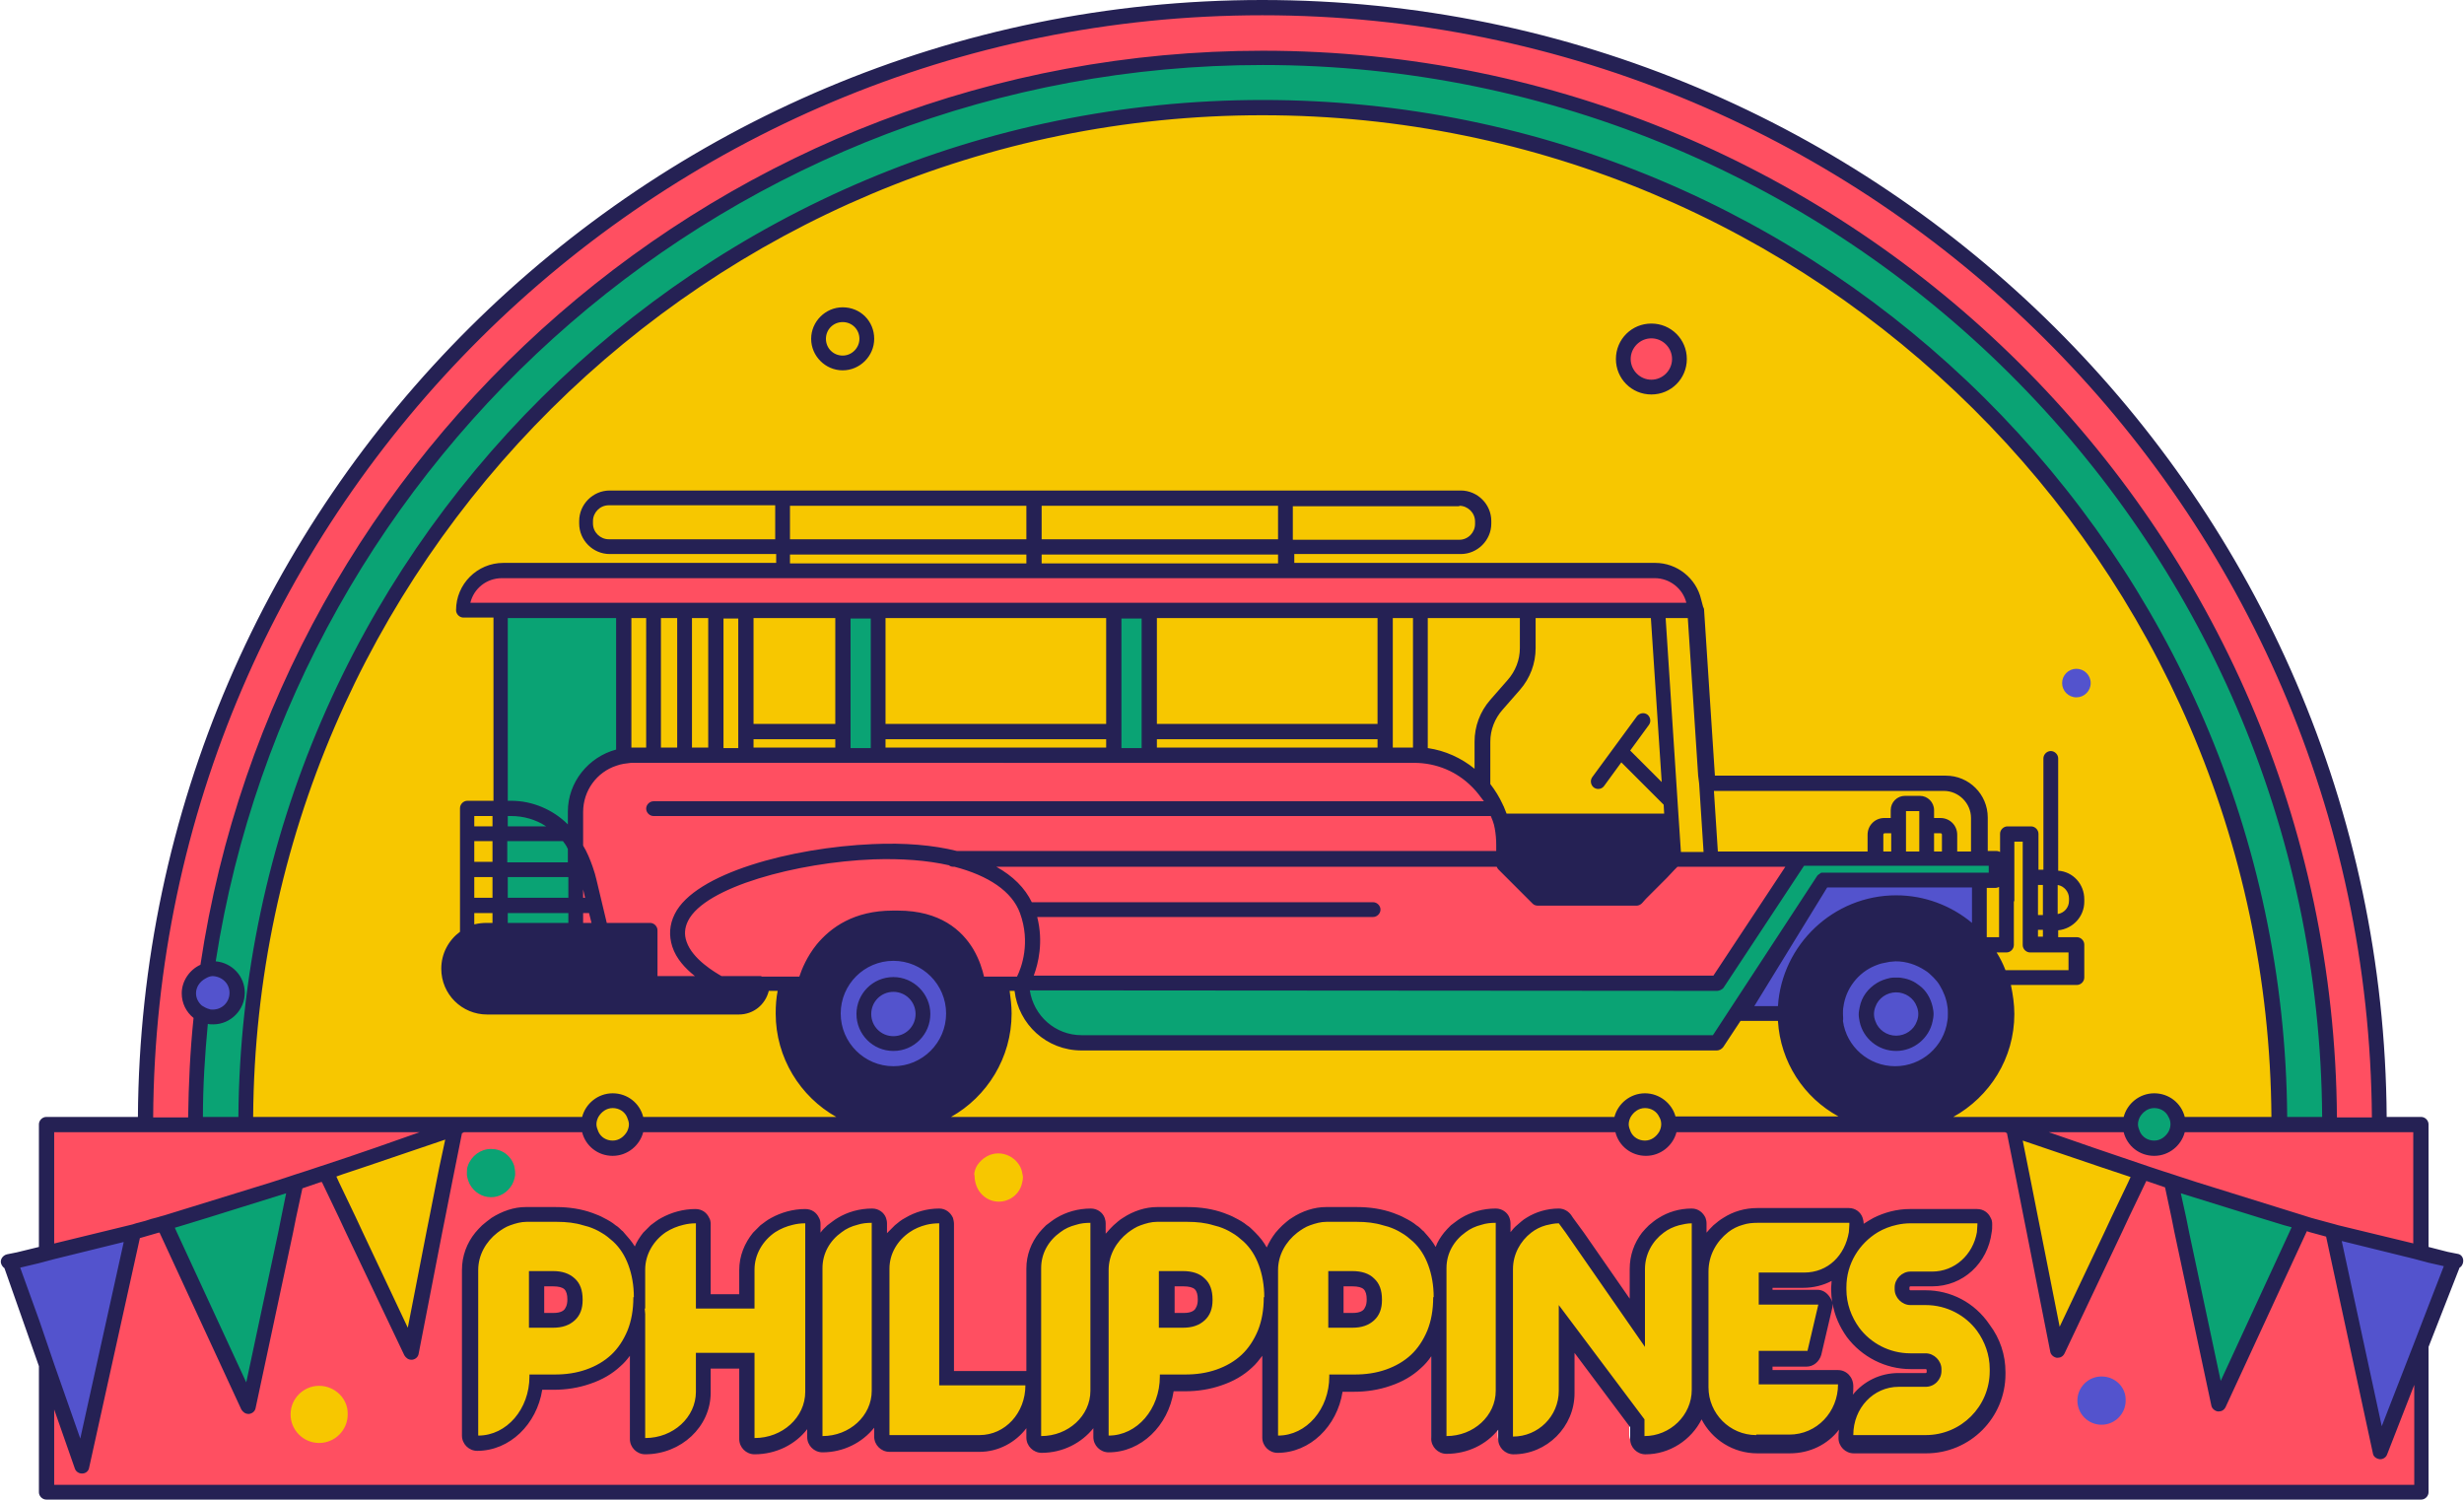
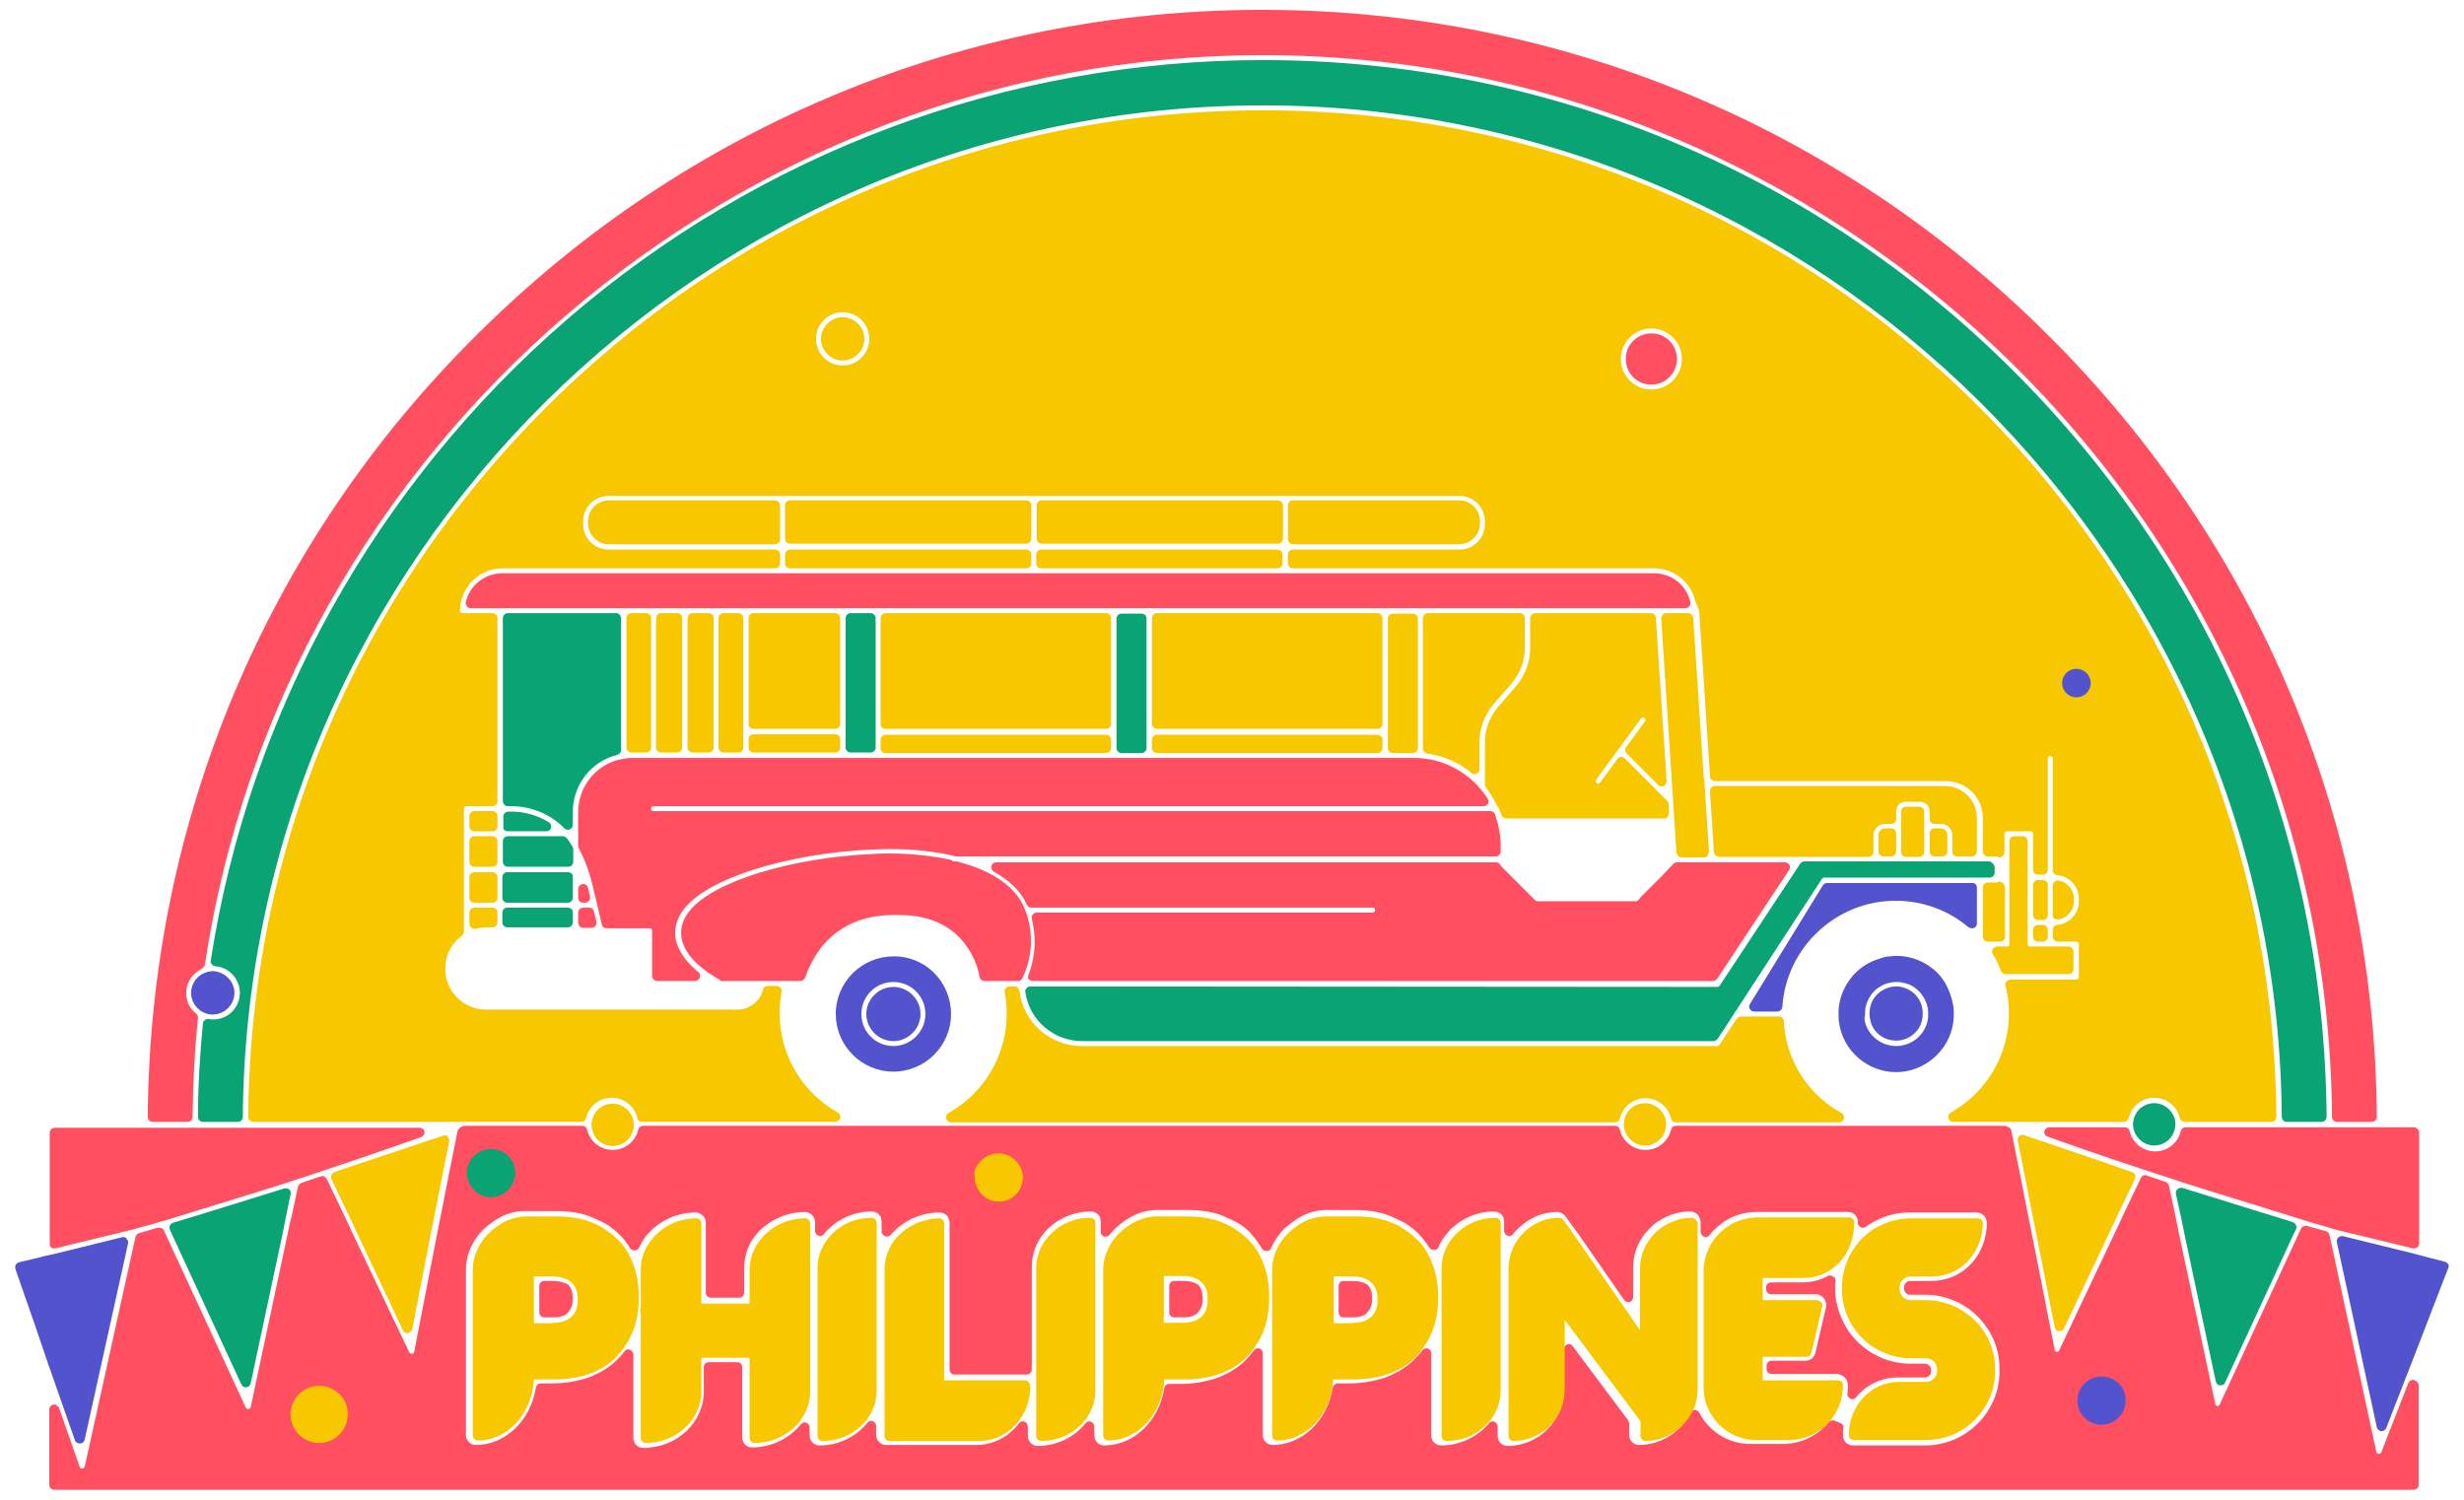
<svg xmlns="http://www.w3.org/2000/svg" height="304.5" id="Illustration" preserveAspectRatio="xMidYMid meet" version="1.1" viewBox="-0.2 0.0 500.3 304.5" width="500.3" x="0" xml:space="preserve" y="0" zoomAndPan="magnify">
  <g>
    <g id="change1_1">
      <path d="M30.1,227.5c-0.2-0.2-0.3-0.5-0.3-0.7c0.4-60,24.1-116.5,66.9-158.9C139.4,25.4,196,2,256.1,2 s116.7,23.4,159.4,65.9c42.7,42.4,66.5,98.9,66.9,158.9c0,0.3-0.1,0.5-0.3,0.7c-0.2,0.2-0.5,0.3-0.7,0.3h-7.1c-0.6,0-1-0.5-1-1 C472.4,107.9,375,11.2,256.1,11.2c-106.6,0-198.9,79.4-214.7,184.7c-0.1,0.3-0.3,0.6-0.6,0.8c-1.9,0.9-3.2,2.8-3.2,4.9 c0,1.6,0.7,3.2,2,4.2c0.3,0.2,0.4,0.6,0.4,0.9c-0.7,6.6-1,13.3-1.1,20.1c0,0.6-0.5,1-1,1h-7.1C30.5,227.8,30.3,227.7,30.1,227.5z M94.4,122.2c-0.1,0.3,0,0.6,0.2,0.9s0.5,0.4,0.8,0.4H342c0.3,0,0.6-0.1,0.8-0.4c0.2-0.2,0.3-0.6,0.2-0.9 c-0.8-3.4-3.8-5.8-7.4-5.8H101.8C98.3,116.4,95.2,118.8,94.4,122.2z M209.6,199.2h138c0.3,0,0.7-0.2,0.9-0.5l14.6-22.1 c0.2-0.3,0.2-0.7,0-1c-0.2-0.3-0.5-0.5-0.9-0.5h-20.9h-1c-0.3,0-0.5,0.1-0.7,0.3l-0.6,0.6c0,0,0,0,0,0l-1.5,1.6l-2.8,2.8l-1.5,1.5 l-0.8,0.9c-0.1,0.1-0.2,0.2-0.4,0.2h-20c-0.1,0-0.3-0.1-0.4-0.1l-0.9-0.9l-1.5-1.5l-4.6-4.6c0,0-0.1-0.1-0.1-0.2 c-0.2-0.4-0.6-0.6-1-0.6c0,0-0.1,0-0.1,0h-0.5h-1.5H300h-97.9c-0.5,0-0.9,0.3-1,0.8c-0.1,0.4,0.1,0.9,0.5,1.1 c3.2,1.8,5.5,4,6.7,6.7c0.2,0.4,0.5,0.6,0.9,0.6h69.3c0.3,0,0.5,0.2,0.5,0.5c0,0.3-0.2,0.5-0.5,0.5h-68.2c-0.3,0-0.6,0.1-0.8,0.4 c-0.2,0.2-0.3,0.6-0.2,0.9c1.2,4.8,0.3,8.9-0.7,11.4c-0.1,0.3-0.1,0.7,0.1,0.9C209,199.1,209.3,199.2,209.6,199.2z M146.3,199.2 h12.1h1.6h1.7h0.6c0.4,0,0.8-0.3,1-0.7c0.4-1.3,1.4-3.7,3.3-6.2c3.5-4.3,8.4-6.5,14.7-6.5l0.1,0c0.1,0,0.1,0,0.3,0l0.2,0 c0.1,0,0.3,0,0.4,0c6.7,0,11.5,2.5,14.4,7.3c1.2,2,1.8,4,2,5.3c0.1,0.5,0.5,0.8,1,0.8h1.1h1.7h1.6h2.4c0.4,0,0.7-0.2,0.9-0.6 c1-2,3-7.3,0.6-13.7c-1.7-4.7-6.5-8.1-14-10c-0.1,0-0.2,0-0.3,0h-0.2c-0.1,0-0.2,0-0.3-0.1c-0.1-0.1-0.2-0.1-0.3-0.2 c-3.7-0.8-8-1.3-12.5-1.3c-1,0-2.1,0-3.1,0.1c-16.1,0.6-34.8,5.7-38.5,13.1c-0.8,1.6-0.9,3.3-0.4,4.9c1.3,4,6.2,6.8,7.6,7.6 C146,199.2,146.2,199.2,146.3,199.2z M133.3,199.2h7.6c0.4,0,0.8-0.3,1-0.7c0.1-0.4,0-0.9-0.3-1.1c-2.2-1.8-3.6-3.7-4.3-5.6 c-0.7-1.9-0.5-3.8,0.4-5.7c3.8-7.7,23-13,39.4-13.6c1.1,0,2.2-0.1,3.2-0.1c5,0,9.6,0.5,13.6,1.5c0.1,0,0.2,0,0.2,0H300h1.5h1.5 h0.4c0,0,0.1,0,0.1,0c0.3,0,0.5-0.1,0.7-0.3c0.2-0.2,0.3-0.5,0.3-0.7v-1.2c0-1.2-0.1-2.4-0.4-3.6c0,0,0,0,0,0 c-0.1-0.5-0.2-1.1-0.4-1.6c0,0,0,0,0,0c-0.1-0.3-0.2-0.7-0.3-1l0-0.1c-0.2-0.4-0.5-0.7-1-0.7h-2.1H132.5c-0.3,0-0.5-0.2-0.5-0.5 c0-0.3,0.2-0.5,0.5-0.5H301c0.4,0,0.7-0.2,0.9-0.5c0.2-0.3,0.2-0.7,0-1c-0.7-1.1-1.5-2-2.3-2.9l-0.3-0.3 c-3.4-3.3-7.8-5.1-12.4-5.1H128.2c-0.1,0-0.1,0-0.2,0c0,0,0,0,0,0c-0.6,0-1.1,0.1-1.7,0.2c-0.6,0.1-1.1,0.2-1.7,0.4 c-4.4,1.5-7.4,5.7-7.4,10.4v6.8c0,0.2,0,0.3,0.1,0.5c0.7,1.3,1.3,2.7,1.8,4.1c0,0,0.1,0.2,0.1,0.3c0.3,0.8,0.5,1.6,0.7,2.3 l2.1,8.8c0.1,0.5,0.5,0.8,1,0.8h1.9h1.5h1.5h3.8c0.3,0,0.5,0.2,0.5,0.5v9.3C132.3,198.8,132.7,199.2,133.3,199.2z M118.2,188.4 h1.7c0.3,0,0.6-0.1,0.8-0.4c0.2-0.2,0.3-0.6,0.2-0.9l-0.5-2c-0.1-0.5-0.5-0.8-1-0.8h-1.2c-0.6,0-1,0.5-1,1v2 C117.2,187.9,117.6,188.4,118.2,188.4z M118.2,183.3h0.4c0.3,0,0.6-0.1,0.8-0.4c0.2-0.2,0.3-0.6,0.2-0.9l-0.4-1.7 c-0.1-0.5-0.5-0.8-1-0.8c0,0-0.1,0-0.1,0c-0.5,0.1-0.9,0.5-0.9,1v1.7C117.2,182.9,117.6,183.3,118.2,183.3z M112.1,260.1h-1.8 c-0.6,0-1,0.5-1,1v5.4c0,0.6,0.5,1,1,1h1.9c2,0,2.7-0.7,2.9-1c0.6-0.6,1-1.5,1-2.7v-0.1c0-1.3-0.3-2.2-0.9-2.8 C114.4,260.4,113.4,260.1,112.1,260.1z M10.8,253.5c0.1,0,0.2,0,0.2,0l15.6-3.8l1.4-0.4c0,0,0,0,0,0l1.5-0.4c0,0,0,0,0,0 c0.8-0.2,1.6-0.4,2.4-0.7l1.5-0.4l21.7-6.7l3.4-1.1l1.5-0.5c0,0,0,0,0,0c1.6-0.5,3.1-1,4.6-1.5c6.9-2.3,13.9-4.7,20.7-7.1 c0.5-0.2,0.7-0.6,0.7-1.1c-0.1-0.5-0.5-0.8-1-0.8H41h-1.5h-1.5h-7.1h-1.5h-1.5h-17c-0.6,0-1,0.5-1,1v22.6c0,0.3,0.1,0.6,0.4,0.8 C10.3,253.5,10.5,253.5,10.8,253.5z M490.9,281.3v20.2c0,0.6-0.5,1-1,1H10.8c-0.6,0-1-0.5-1-1v-15.3c0-0.5,0.4-0.9,0.8-1 c0.1,0,0.1,0,0.2,0c0.4,0,0.8,0.3,1,0.7l4.2,12c0.1,0.2,0.3,0.3,0.5,0.3c0.3,0,0.4-0.2,0.5-0.4l10.3-46.6c0.1-0.4,0.4-0.7,0.7-0.8 c1.3-0.4,2.5-0.7,3.8-1.1c0,0,0,0,0,0c0,0,0,0,0,0l0.1,0c0.1,0,0.2,0,0.3,0c0.4,0,0.8,0.2,0.9,0.6c0,0,0,0,0,0c0,0,0,0,0,0 l16.6,35.9c0.1,0.2,0.3,0.3,0.5,0.3c0.3,0,0.5-0.2,0.5-0.4l7.6-35.6l0.3-1.5L59,247l1.3-6c0.1-0.4,0.3-0.6,0.7-0.8 c1.2-0.4,2.3-0.8,3.5-1.2c0,0,0,0,0,0l0.4-0.1c0.1,0,0.2-0.1,0.3-0.1c0.4,0,0.7,0.2,0.9,0.6l0.1,0.1c0,0,0,0,0,0l3.4,7.1l0.7,1.5 c0,0,0,0,0,0l0.7,1.5c0,0,0,0,0,0l11.9,25c0.1,0.2,0.3,0.3,0.5,0.3c0.3,0,0.5-0.2,0.5-0.4l4.8-24.7l0.3-1.5l0.3-1.5l1.4-7.1 l0.3-1.5l0.3-1.5l1.4-7c0.1-0.3,0.3-0.6,0.6-0.8l0.4-0.2c0.1,0,0.2-0.1,0.4-0.1H118c0.5,0,0.9,0.3,1,0.8c0.6,2.4,2.7,4.1,5.2,4.1 c2.5,0,4.6-1.7,5.2-4.1c0.1-0.5,0.5-0.8,1-0.8h197.3c0.5,0,0.9,0.3,1,0.8c0.6,2.4,2.7,4.1,5.2,4.1c2.5,0,4.6-1.7,5.2-4.1 c0.1-0.5,0.5-0.8,1-0.8h66.7c0.1,0,0.2,0,0.4,0.1l0.4,0.2c0.3,0.1,0.6,0.4,0.6,0.8l1.4,7c0,0,0,0,0,0l0,0l0.3,1.5c0,0,0,0,0,0 l0.3,1.5l1.4,7.1l0.3,1.5l0.3,1.5l4.8,24.3c0,0.2,0.2,0.4,0.4,0.4c0,0,0,0,0,0c0.3,0,0.4-0.1,0.5-0.3l11.7-24.7c0,0,0,0,0,0 l0.7-1.5c0,0,0,0,0,0l0.7-1.5l3.4-7.1c0,0,0,0,0,0c0,0,0,0,0,0l0.1-0.2c0.2-0.4,0.5-0.6,0.9-0.6c0.1,0,0.2,0,0.3,0.1l0.6,0.2 c0,0,0,0,0,0c0,0,0,0,0,0c1.1,0.4,2.1,0.7,3.2,1.1c0.3,0.1,0.6,0.4,0.7,0.8l1.3,6.1l0.3,1.5l0.3,1.5l7.5,35.2 c0,0.2,0.2,0.4,0.4,0.4c0,0,0,0,0,0c0.2,0,0.4-0.1,0.5-0.3l16.4-35.5l0.1-0.2c0.2-0.4,0.5-0.6,0.9-0.6c0.1,0,0.2,0,0.3,0l0.6,0.2 c0,0,0,0,0,0c1.1,0.3,2.2,0.6,3.3,0.9c0.4,0.1,0.6,0.4,0.7,0.8l9.5,44c0,0.2,0.2,0.4,0.5,0.4c0,0,0,0,0,0c0.2,0,0.4-0.1,0.5-0.3 l5.5-14.1c0.2-0.4,0.5-0.6,0.9-0.6c0.1,0,0.1,0,0.2,0C490.5,280.4,490.9,280.8,490.9,281.3z M64.6,283.4c-2.1,0-3.8,1.7-3.8,3.8 c0,2.1,1.7,3.8,3.8,3.8c2.1,0,3.8-1.7,3.8-3.8C68.4,285.2,66.7,283.4,64.6,283.4z M374.1,289.9c-0.1,0.5-0.1,1.1-0.1,1.6 c0,1.1,0.9,2,2,2h14.7c8.3,0,15.1-6.8,15.1-15.1v-0.4c0-3.3-1-6.4-3-9c-2.8-3.8-7.3-6.1-12.1-6.1h-3.1c-0.6,0-1.2-0.6-1.2-1.2 v-0.4c0-0.6,0.6-1.2,1.2-1.2h4.4c5.7,0,10.4-4.3,11.1-10.2c0,0,0,0,0,0c0.1-0.5,0.1-1,0.1-1.4c0,0,0-0.3,0-0.3 c0-0.3-0.1-0.6-0.2-0.8c-0.3-0.7-1.1-1.2-1.9-1.2h-13.6c-2.4,0-4.8,0.6-6.9,1.7c0,0,0,0,0,0c-0.7,0.4-1.3,0.7-1.9,1.2 c-0.2,0.1-0.4,0.2-0.6,0.2c-0.2,0-0.3,0-0.5-0.1c-0.3-0.2-0.6-0.5-0.6-0.9l0-0.2c0-0.2,0-0.5-0.1-0.7c-0.3-0.8-1-1.3-1.9-1.3 h-18.6c-2.2,0-4.4,0.6-6.3,1.8c0,0,0,0,0,0c-0.6,0.4-1.2,0.9-1.8,1.4c0,0,0,0,0,0c0,0,0,0,0,0c-0.5,0.5-1,0.9-1.3,1.4c0,0,0,0,0,0 c0,0-0.1,0.1-0.1,0.1c-0.2,0.3-0.5,0.4-0.8,0.4c-0.1,0-0.2,0-0.3-0.1c-0.4-0.1-0.7-0.6-0.7-1v-0.1v-1.5v-0.4 c0-0.3-0.1-0.5-0.2-0.8c-0.3-0.8-1.1-1.3-1.9-1.3c-2.2,0-4.3,0.6-6.2,1.8c0,0,0,0,0,0c-0.7,0.4-1.3,0.9-1.8,1.4c0,0,0,0,0,0 c-0.4,0.4-0.9,0.9-1.3,1.4c0,0,0,0,0,0c-1.5,2-2.3,4.3-2.3,6.8v6c0,0.4-0.3,0.8-0.7,1c-0.1,0-0.2,0-0.3,0c-0.3,0-0.6-0.2-0.8-0.4 l-9.3-13.4c0,0,0,0,0,0l-1.1-1.5l-1.1-1.5c0,0,0,0,0,0l-0.4-0.6c-0.4-0.5-1-0.9-1.7-0.9c-2.1,0-4.2,0.6-6,1.8c0,0,0,0,0,0 c-0.6,0.4-1.2,0.9-1.8,1.4c0,0,0,0,0,0c-0.5,0.5-0.9,0.9-1.2,1.3c-0.2,0.3-0.5,0.4-0.8,0.4c-0.1,0-0.2,0-0.3-0.1 c-0.4-0.1-0.7-0.5-0.7-1v-1.4v-0.4c0-0.3-0.1-0.5-0.1-0.8c0,0,0,0,0,0c-0.3-0.8-1.1-1.3-1.9-1.3c-2.3,0-4.5,0.6-6.5,1.8 c0,0,0,0,0,0c-0.7,0.4-1.3,0.9-1.9,1.4c0,0,0,0,0,0c-0.5,0.4-0.9,0.9-1.3,1.4c0,0,0,0,0,0c-0.7,0.8-1.2,1.7-1.6,2.6 c-0.1,0.4-0.5,0.6-0.9,0.6c0,0,0,0-0.1,0c-0.4,0-0.7-0.2-0.9-0.5c-0.6-0.9-1.2-1.8-2.1-2.7c0,0,0,0,0,0c-0.1-0.1-0.1-0.2-0.2-0.2 c0-0.1-0.1-0.1-0.2-0.2c-0.4-0.4-0.8-0.7-1.2-1c0,0,0,0,0,0c-0.6-0.5-1.4-1-2.3-1.4c0,0,0,0,0,0c-0.8-0.4-1.5-0.7-2.2-1 c-2.1-0.8-4.5-1.1-7.1-1.1H269c-2.1,0-4.3,0.7-6.3,2.1c0,0,0,0,0,0c-0.6,0.4-1.2,0.9-1.8,1.4c0,0,0,0,0,0 c-0.5,0.4-0.9,0.9-1.3,1.4c0,0,0,0,0,0c-0.7,0.9-1.3,1.8-1.7,2.8c-0.1,0.4-0.5,0.6-0.9,0.6c0,0,0,0-0.1,0c-0.4,0-0.7-0.2-0.9-0.5 c-0.6-1-1.3-2-2.1-2.9c0,0,0,0,0,0l-0.1-0.1c-0.1-0.1-0.2-0.2-0.2-0.3c-0.4-0.4-0.8-0.7-1.2-1c0,0,0,0,0,0c-0.6-0.5-1.4-1-2.3-1.4 c0,0,0,0,0,0c-0.8-0.4-1.5-0.7-2.2-1c-2.1-0.8-4.5-1.1-7.1-1.1h-6.2c-2.1,0-4.3,0.7-6.3,2.1c-0.6,0.4-1.1,0.8-1.8,1.4c0,0,0,0,0,0 c-0.5,0.5-0.9,0.9-1.3,1.4c0,0,0,0,0,0c0,0-0.1,0.1-0.1,0.1c-0.2,0.3-0.5,0.4-0.8,0.4c-0.1,0-0.2,0-0.3,0 c-0.4-0.1-0.7-0.5-0.7-0.9v-0.2v-1.5v-0.4c0-0.3-0.1-0.5-0.1-0.8c0,0,0,0,0,0c-0.3-0.8-1.1-1.3-1.9-1.3c-2.3,0-4.5,0.6-6.5,1.8 c-0.7,0.4-1.3,0.9-1.9,1.4c0,0,0,0,0,0c0,0,0,0,0,0c-0.5,0.4-0.9,0.9-1.3,1.4c-1.5,1.9-2.3,4.2-2.3,6.6v20.8 c0,0.3-0.1,0.6-0.3,0.8c-0.2,0.2-0.4,0.3-0.7,0.3c0,0-0.2,0-0.3,0h-14.4c-0.6,0-1-0.5-1-1v-28.1v-1.5v-0.3c0-0.3-0.1-0.5-0.2-0.8 c-0.3-0.8-1.1-1.2-1.9-1.2c-2.2,0-4.4,0.6-6.4,1.7c-0.7,0.4-1.3,0.9-2,1.4c-0.5,0.5-1,0.9-1.4,1.4c0,0,0,0,0,0 c0,0-0.1,0.1-0.1,0.1c-0.2,0.2-0.5,0.3-0.8,0.3c-0.1,0-0.2,0-0.3-0.1c-0.4-0.2-0.7-0.5-0.7-0.9v-0.1v-1.5v-0.4 c0-0.3-0.1-0.5-0.1-0.8c0,0,0,0,0,0c-0.3-0.8-1.1-1.3-1.9-1.3c-2.3,0-4.5,0.6-6.5,1.8c-0.7,0.4-1.3,0.9-1.9,1.4c0,0,0,0,0,0 c-0.5,0.5-1,0.9-1.3,1.4c-0.2,0.2-0.5,0.4-0.8,0.4c-0.1,0-0.2,0-0.3-0.1c-0.4-0.1-0.7-0.5-0.7-1v-1.5v-0.3c0-0.3-0.1-0.6-0.2-0.8 c0,0,0,0,0,0c0,0,0,0,0,0c-0.3-0.7-1.1-1.2-1.9-1.2c-2.2,0-4.4,0.6-6.4,1.7c0,0,0,0,0,0c-0.7,0.4-1.4,0.9-2,1.4c0,0,0,0,0,0 c0,0,0,0,0,0c-0.5,0.4-1,0.9-1.4,1.4c0,0,0,0,0,0c-1.7,2-2.5,4.4-2.5,7v4.9c0,0.6-0.5,1-1,1h-5.8c-0.6,0-1-0.5-1-1v-12.5v-1.5 v-0.3c0-0.3-0.1-0.6-0.2-0.8c0,0,0,0,0,0c0,0,0,0,0,0c-0.3-0.7-1.1-1.2-1.9-1.2c-2.2,0-4.5,0.6-6.4,1.7c-0.7,0.4-1.4,0.9-2,1.4 c0,0,0,0,0,0c-0.5,0.4-0.9,0.9-1.4,1.4c0,0,0,0,0,0c-0.7,0.8-1.2,1.7-1.6,2.6c-0.2,0.3-0.5,0.6-0.9,0.6c0,0,0,0-0.1,0 c-0.4,0-0.7-0.2-0.9-0.5c-0.5-0.9-1.2-1.8-2-2.6c0,0,0,0,0,0c-0.1-0.1-0.1-0.2-0.2-0.2c-0.1-0.1-0.1-0.1-0.2-0.2 c-0.4-0.4-0.8-0.7-1.2-1c0,0,0,0,0,0c-0.6-0.5-1.4-1-2.3-1.4c0,0,0,0,0,0c-0.8-0.4-1.5-0.7-2.2-1c-2.1-0.8-4.5-1.1-7.1-1.1h-6.2 c-2.1,0-4.3,0.7-6.3,2.1c-0.6,0.4-1.2,0.9-1.8,1.4c0,0,0,0,0,0c-0.4,0.4-0.9,0.9-1.3,1.4c0,0,0,0,0,0c-1.6,2.1-2.5,4.5-2.5,7v33.6 c0,1.1,0.9,2,2,2c6,0,11.1-4.9,12.2-11.6c0.1-0.5,0.5-0.9,1-0.9h2.3c2.5,0,4.9-0.4,7.1-1.1c2.2-0.8,4.2-1.9,5.8-3.4 c0.6-0.6,1.2-1.2,1.8-2c0.2-0.3,0.5-0.4,0.8-0.4c0.1,0,0.2,0,0.3,0.1c0.4,0.1,0.7,0.5,0.7,1v16.9c0,1.1,0.9,2,2,2 c6.8,0,12.3-5.1,12.3-11.5v-4.9c0-0.6,0.5-1,1-1h5.8c0.6,0,1,0.5,1,1v14.3c0,1.1,0.9,2,2,2c3.9,0,7.6-1.8,9.9-4.7 c0.2-0.2,0.5-0.4,0.8-0.4c0.1,0,0.2,0,0.3,0.1c0.4,0.1,0.7,0.5,0.7,1v1.6c0,1.1,0.9,2,2,2c3.8,0,7.4-1.7,9.7-4.6 c0.2-0.2,0.5-0.4,0.8-0.4c0.1,0,0.2,0,0.3,0.1c0.4,0.1,0.7,0.5,0.7,1v1.7c0,1.2,0.9,2.1,2,2.1h18.3c3.4,0,6.6-1.6,8.7-4.4 c0.2-0.3,0.5-0.4,0.8-0.4c0.1,0,0.2,0,0.3,0.1c0.4,0.1,0.7,0.5,0.7,1v1.9c0,1.1,0.9,2,2,2c3.8,0,7.4-1.7,9.7-4.6 c0.2-0.2,0.5-0.4,0.8-0.4c0.1,0,0.2,0,0.3,0.1c0.4,0.1,0.7,0.5,0.7,1v1.8c0,1.1,0.9,2,2,2c6,0,11.1-4.9,12.2-11.6 c0.1-0.5,0.5-0.9,1-0.9h2.3c2.5,0,4.9-0.4,7.1-1.1c2.2-0.8,4.2-1.9,5.8-3.4c0.7-0.7,1.4-1.5,2-2.3c0.2-0.3,0.5-0.4,0.8-0.4 c0.1,0,0.2,0,0.3,0c0.4,0.1,0.7,0.5,0.7,1v16.6c0,1.1,0.9,2,2,2c6,0,11.1-4.9,12.2-11.6c0.1-0.5,0.5-0.9,1-0.9h2.3 c2.5,0,4.9-0.4,7.1-1.1c2.2-0.8,4.2-1.9,5.8-3.4c0.7-0.7,1.4-1.4,2-2.2c0.2-0.3,0.5-0.4,0.8-0.4c0.1,0,0.2,0,0.3,0 c0.4,0.1,0.7,0.5,0.7,1v16.7c0,1.1,0.9,2,2,2c3.8,0,7.4-1.7,9.7-4.5c0.2-0.2,0.5-0.4,0.8-0.4c0.1,0,0.2,0,0.3,0.1 c0.4,0.1,0.7,0.5,0.7,1v1.9c0,1.1,0.9,2,2,2c6.3,0,11.4-5.1,11.4-11.4v-8.2c0-0.4,0.3-0.8,0.7-1c0.1,0,0.2-0.1,0.3-0.1 c0.3,0,0.6,0.1,0.8,0.4l11.3,15.1c0.1,0.2,0.2,0.4,0.2,0.6v2.4c0,1.1,0.9,2,2,2c4.4,0,8.5-2.6,10.4-6.5c0.2-0.3,0.5-0.6,0.9-0.6 c0,0,0,0,0,0c0.4,0,0.7,0.2,0.9,0.5c2,3.9,6,6.4,10.4,6.4h6.6c3.6,0,7-1.6,9.3-4.4c0.2-0.2,0.5-0.4,0.8-0.4c0.1,0,0.3,0,0.4,0.1 C373.9,289,374.2,289.4,374.1,289.9z M202.6,236.2c-1,0-1.9,0.5-2.4,1.4c-0.2,0.3-0.3,0.7-0.4,1.1c0,0,0,0,0,0c0,0.2,0,0.3,0,0.4 c0,0.2,0,0.4,0.1,0.7c0,0,0,0,0,0c0.3,1.3,1.5,2.2,2.8,2.2c1.3,0,2.4-0.9,2.8-2.2c0,0,0,0,0,0c0.1-0.3,0.1-0.5,0.1-0.7 c0-0.1,0-0.2,0-0.3c0,0,0,0,0,0c0,0,0,0,0,0c-0.1-0.4-0.2-0.8-0.4-1.1C204.5,236.7,203.6,236.2,202.6,236.2z M99.5,235.3 c-1.2,0-2.3,0.8-2.7,2c-0.1,0.3-0.2,0.6-0.2,0.9l0,0.3c0,0,0,0,0,0v0c0,0.4,0.2,0.8,0.3,1.1c0,0,0,0,0,0c0.5,0.9,1.5,1.5,2.5,1.5 s2-0.6,2.5-1.5c0.2-0.3,0.3-0.7,0.3-1.1c0,0,0,0,0,0c0,0,0,0,0,0l0-0.2c0-0.4,0-0.6-0.1-1C101.9,236.1,100.8,235.3,99.5,235.3z M423.7,284.4c0,1.6,1.3,2.9,2.9,2.9s2.9-1.3,2.9-2.9s-1.3-2.9-2.9-2.9S423.7,282.8,423.7,284.4z M489.9,228.9h-5.4h-1.5h-1.5 h-7.1h-1.5h-1.5h-27.8c-0.5,0-0.9,0.3-1,0.8c-0.6,2.4-2.7,4.1-5.2,4.1c-2.5,0-4.6-1.7-5.2-4.1c-0.1-0.5-0.5-0.8-1-0.8h-15.3 c-0.5,0-0.9,0.4-1,0.8c-0.1,0.5,0.2,1,0.7,1.1c4.7,1.7,12.1,4.3,20.7,7.1c0,0,0,0,0,0c1.5,0.5,3.1,1,4.6,1.5c0,0,0,0,0,0l1.2,0.4 l3.7,1.2l21.3,6.6l1.9,0.6c0,0,0,0,0,0c1.6,0.5,3.2,0.9,4.8,1.4l0.7,0.2c0,0,0,0,0,0l6.2,1.5l9.1,2.2c0.1,0,0.2,0,0.2,0 c0.2,0,0.4-0.1,0.6-0.2c0.2-0.2,0.4-0.5,0.4-0.8v-22.6C490.9,229.3,490.4,228.9,489.9,228.9z M240,260.1h-1.8c-0.6,0-1,0.5-1,1 v5.4c0,0.6,0.5,1,1,1h1.9c2,0,2.7-0.7,2.9-1c0.6-0.6,1-1.5,1-2.7v-0.1c0-1.3-0.3-2.2-0.9-2.8C242.4,260.4,241.4,260.1,240,260.1z M274.4,260.1h-1.8c-0.6,0-1,0.5-1,1v5.4c0,0.6,0.5,1,1,1h1.9c2,0,2.7-0.7,2.9-1c0.6-0.6,1-1.5,1-2.7v-0.1c0-1.3-0.3-2.2-0.9-2.8 C276.8,260.4,275.7,260.1,274.4,260.1z M375,281.3l0,0.1c0,0.5,0,1-0.1,1.5c-0.1,0.4,0.2,0.9,0.6,1.1c0.1,0.1,0.3,0.1,0.4,0.1 c0.3,0,0.6-0.1,0.8-0.4c2.1-2.6,5.2-4,8.5-4h5.5c0.6,0,1.2-0.6,1.2-1.2v-0.4c0-0.6-0.6-1.2-1.2-1.2h-3.1c-4.7,0-9.2-2.3-12.1-6.1 c-1.4-1.9-2.3-4-2.8-6.3c0-0.1,0-0.1-0.1-0.2c0-0.1,0-0.1,0-0.2c-0.1-0.8-0.2-1.5-0.2-2.3v-0.4c0-0.4,0-0.9,0.1-1.3 c0-0.4-0.1-0.7-0.5-0.9c-0.2-0.1-0.4-0.2-0.6-0.2c-0.2,0-0.3,0-0.5,0.1c-1.6,0.9-3.4,1.3-5.3,1.3h-6.2c-0.6,0-1,0.5-1,1v0.4 c0,0.6,0.5,1,1,1h9.1c0.6,0,1.2,0.3,1.6,0.8c0.2,0.2,0.3,0.5,0.4,0.8c0,0,0,0.1,0.1,0.1c0,0,0,0.1,0,0.1c0,0.2,0,0.5,0,0.7 l-2.2,9.4c-0.2,0.9-1,1.6-2,1.6h-6.9c-0.6,0-1,0.5-1,1v0.7c0,0.6,0.5,1,1,1H373C374.1,279.2,375,280.1,375,281.3z M340.3,72.9 c0-2.9-2.3-5.2-5.2-5.2c-2.9,0-5.2,2.3-5.2,5.2s2.3,5.2,5.2,5.2C337.9,78.1,340.3,75.8,340.3,72.9z" fill="#ff4f61" />
    </g>
    <g id="change2_1">
      <path d="M401.2,180.3v7.2c0,0.4-0.2,0.8-0.6,0.9c-0.1,0.1-0.3,0.1-0.4,0.1c-0.2,0-0.5-0.1-0.7-0.2 c-4.1-3.5-9.4-5.4-14.8-5.4c-12.1,0-22.2,9.5-23,21.5c0,0.5-0.5,1-1,1H356c-0.4,0-0.7-0.2-0.9-0.5s-0.2-0.7,0-1l14.8-24.1 c0.2-0.3,0.5-0.5,0.9-0.5h29.4C400.8,179.2,401.2,179.7,401.2,180.3z M181.2,200.4c-3,0-5.5,2.5-5.5,5.5s2.5,5.5,5.5,5.5 c3,0,5.5-2.5,5.5-5.5S184.2,200.4,181.2,200.4z M192.9,205.9c0,6.5-5.3,11.7-11.7,11.7c-6.5,0-11.7-5.3-11.7-11.7 c0-6.5,5.3-11.7,11.7-11.7C187.7,194.1,192.9,199.4,192.9,205.9z M187.7,205.9c0-3.6-2.9-6.5-6.5-6.5s-6.5,2.9-6.5,6.5 c0,3.6,2.9,6.5,6.5,6.5S187.7,209.4,187.7,205.9z M384.8,211.3c2.3,0,4.4-1.5,5.1-3.6c0.2-0.6,0.3-1.3,0.3-1.9s-0.1-1.2-0.3-1.9 c-0.8-2.2-2.9-3.6-5.1-3.6s-4.4,1.5-5.1,3.6c-0.2,0.6-0.3,1.3-0.3,1.9s0.1,1.2,0.3,1.9C380.4,209.9,382.5,211.3,384.8,211.3z M396.4,204.2c0.1,0.6,0.1,1.2,0.1,1.7c0,0.5,0,1-0.1,1.7c-0.8,5.7-5.8,10.1-11.6,10.1c-5.8,0-10.8-4.3-11.6-10.1 c-0.1-0.6-0.1-1.2-0.1-1.7c0-0.5,0-1,0.1-1.7c0.6-4,3.2-7.5,7-9.1c0,0,0,0,0,0c0.5-0.2,1.1-0.4,1.7-0.6c0,0,0,0,0,0 c0.6-0.2,1.1-0.3,1.7-0.3c0,0,0,0,0,0c0.5-0.1,0.9-0.1,1.3-0.1c2.3,0,4.6,0.7,6.5,2c0.7,0.5,1.4,1,2,1.7c0,0,0,0,0,0 c0.5,0.5,0.9,1.1,1.3,1.7c0,0,0,0,0,0C395.5,200.9,396.1,202.5,396.4,204.2C396.4,204.2,396.4,204.2,396.4,204.2z M378.4,207.2 c0.6,3,3.3,5.2,6.4,5.2s5.8-2.2,6.4-5.2c0,0,0,0,0,0c0.1-0.4,0.1-0.9,0.1-1.3s0-0.9-0.1-1.3c-0.3-1.5-1.1-2.8-2.3-3.8c0,0,0,0,0,0 c-0.8-0.7-1.8-1.1-2.9-1.3c0,0,0,0,0,0c-0.4-0.1-0.8-0.1-1.1-0.1c-0.4,0-0.7,0-1.1,0.1c0,0,0,0,0,0c-0.8,0.1-1.5,0.4-2.2,0.8 c-1.6,0.9-2.6,2.5-3,4.2c0,0,0,0,0,0c-0.1,0.4-0.1,0.9-0.1,1.3S378.3,206.7,378.4,207.2C378.4,207.2,378.4,207.2,378.4,207.2z M24.9,251.2c-0.1,0-0.2,0-0.2,0l-14.2,3.5c0,0,0,0,0,0L9,255c0,0,0,0,0,0l-1.5,0.4c0,0,0,0,0,0l-3.8,0.9c0,0,0,0,0,0 c0,0-0.1,0-0.1,0c0,0-0.1,0.1-0.1,0.1c-0.1,0-0.1,0.1-0.2,0.1c-0.1,0-0.1,0.1-0.2,0.2c0,0-0.1,0.1-0.1,0.1c0,0.1-0.1,0.1-0.1,0.2 c0,0,0,0.1,0,0.1c0,0.1,0,0.2,0,0.3c0,0,0,0.1,0,0.1c0,0,0,0,0,0c0,0,0,0,0,0.1l3.8,10.9l1.5,4.4l1.5,4.4l5.3,15.1 c0.1,0.4,0.5,0.7,1,0.7c0,0,0,0,0.1,0c0.5,0,0.8-0.4,0.9-0.8l8.8-39.8c0,0,0,0,0,0c0,0,0,0,0,0c0.1-0.3,0-0.7-0.3-0.9 C25.4,251.3,25.2,251.2,24.9,251.2z M497,257.2c0,0,0-0.1,0-0.1c0-0.1,0-0.3-0.1-0.4c-0.1-0.1-0.2-0.2-0.3-0.3c0,0,0,0,0,0 c-0.1-0.1-0.2-0.1-0.4-0.2l-3.1-0.8c0,0,0,0,0,0l-1.5-0.4c0,0,0,0,0,0l-1.5-0.4c0,0,0,0,0,0l-14.6-3.6c-0.1,0-0.1,0-0.2,0 c-0.3,0-0.5,0.1-0.7,0.3c-0.3,0.2-0.4,0.6-0.3,1c0,0,0,0,0,0c0,0,0,0,0,0l8.1,37.5c0.1,0.4,0.5,0.8,0.9,0.8c0,0,0.1,0,0.1,0 c0.4,0,0.8-0.3,0.9-0.6l6.5-16.7l1.5-3.9l1.5-3.9l3.1-8c0,0,0,0,0,0c0,0,0,0,0,0C497,257.4,497,257.3,497,257.2z M426.5,279.5 c-2.7,0-4.9,2.2-4.9,4.9c0,2.7,2.2,4.9,4.9,4.9s4.9-2.2,4.9-4.9C431.5,281.7,429.3,279.5,426.5,279.5z M426.3,138.7 c0-2.7-2.2-4.9-4.9-4.9c-2.7,0-4.9,2.2-4.9,4.9c0,2.7,2.2,4.9,4.9,4.9C424.1,143.6,426.3,141.4,426.3,138.7z M43.2,197.2 C43.2,197.2,43.2,197.2,43.2,197.2c-0.1,0-0.2,0-0.2,0c-0.7,0-1.3,0.2-2,0.5c0,0,0,0,0,0c-1.5,0.8-2.4,2.3-2.4,3.9 c0,1.3,0.6,2.5,1.5,3.3c0,0,0,0,0,0c0.5,0.5,1.2,0.8,1.9,1c0,0,0,0,0,0c0.3,0.1,0.7,0.1,1,0.1c2.4,0,4.4-2,4.4-4.4 C47.4,199.3,45.5,197.4,43.2,197.2z" fill="#5353cd" />
    </g>
    <g id="change3_1">
      <path d="M280.5,125.5V147c0,0.6-0.5,1-1,1h-44.8c-0.6,0-1-0.5-1-1v-21.5c0-0.6,0.5-1,1-1h44.8 C280,124.5,280.5,125,280.5,125.5z M224.4,152.9c0.6,0,1-0.5,1-1v-1.7c0-0.6-0.5-1-1-1h-44.8c-0.6,0-1,0.5-1,1v1.7 c0,0.6,0.5,1,1,1H224.4z M406.3,179.2c-0.2-0.1-0.4-0.2-0.5-0.2c-0.2,0-0.3,0-0.4,0.1c-0.1,0-0.1,0.1-0.2,0.1h-1.8 c-0.6,0-1,0.5-1,1v10c0,0.6,0.5,1,1,1h2.5c0.6,0,1-0.5,1-1v-10.1C406.8,179.8,406.6,179.4,406.3,179.2z M259.3,101.6h-48 c-0.6,0-1,0.5-1,1v6.8c0,0.6,0.5,1,1,1h48c0.6,0,1-0.5,1-1v-6.8C260.3,102.1,259.8,101.6,259.3,101.6z M208.2,101.6h-48 c-0.6,0-1,0.5-1,1v6.8c0,0.6,0.5,1,1,1h48c0.6,0,1-0.5,1-1v-6.8C209.2,102.1,208.8,101.6,208.2,101.6z M209.2,114.4v-1.8 c0-0.6-0.5-1-1-1h-48c-0.6,0-1,0.5-1,1v1.8c0,0.6,0.5,1,1,1h48C208.8,115.4,209.2,115,209.2,114.4z M413.6,186.8h1 c0.6,0,1-0.5,1-1v-6.1c0-0.6-0.5-1-1-1h-1c-0.6,0-1,0.5-1,1v6.1C412.6,186.3,413,186.8,413.6,186.8z M262.3,110.5h33.8 c2.3,0,4.2-1.9,4.2-4.2v-0.5c0-2.3-1.9-4.2-4.2-4.2h-33.8c-0.6,0-1,0.5-1,1v6.8C261.3,110.1,261.8,110.5,262.3,110.5z M412.6,190.2c0,0.6,0.5,1,1,1h1c0.6,0,1-0.5,1-1v-1.4c0-0.6-0.5-1-1-1h-1c-0.6,0-1,0.5-1,1V190.2z M417.6,186.7 c0.1,0,0.1,0,0.2,0c1.8-0.3,3.1-1.9,3.1-3.7v-0.5c0-1.8-1.3-3.4-3.1-3.7c-0.1,0-0.1,0-0.2,0c-0.2,0-0.5,0.1-0.6,0.2 c-0.2,0.2-0.4,0.5-0.4,0.8v6c0,0.3,0.1,0.6,0.4,0.8C417.2,186.6,417.4,186.7,417.6,186.7z M157.2,101.6h-33.8 c-2.3,0-4.2,1.9-4.2,4.2v0.5c0,2.3,1.9,4.2,4.2,4.2h33.8c0.6,0,1-0.5,1-1v-6.8C158.2,102.1,157.7,101.6,157.2,101.6z M206.8,201.2 c-0.1-0.5-0.5-0.9-1-0.9h-1c-0.3,0-0.6,0.1-0.8,0.4c-0.2,0.2-0.3,0.5-0.2,0.8c0.3,1.5,0.4,2.9,0.4,4.4c0,8.3-4.5,16-11.8,20.1 c-0.4,0.2-0.6,0.7-0.5,1.1c0.1,0.4,0.5,0.8,1,0.8h134.8c0.5,0,0.9-0.3,1-0.8c0.6-2.4,2.7-4.1,5.2-4.1c2.5,0,4.6,1.7,5.2,4.1 c0.1,0.5,0.5,0.8,1,0.8h33.1c0.5,0,0.9-0.3,1-0.8c0.1-0.4-0.1-0.9-0.5-1.1c-6.9-3.8-11.3-10.8-11.7-18.6c0-0.5-0.5-1-1-1h-7.5 c0,0-0.1,0-0.1,0c0,0-0.1,0-0.1,0c-0.3,0-0.7,0.2-0.9,0.5l-3.5,5.3c-0.1,0.1-0.3,0.2-0.4,0.2h-129 C212.9,212.4,207.5,207.5,206.8,201.2z M140.4,124.5c-0.6,0-1,0.5-1,1v26.3c0,0.6,0.5,1,1,1h3.3c0.6,0,1-0.5,1-1v-26.3 c0-0.6-0.5-1-1-1H140.4z M210.2,114.4c0,0.6,0.5,1,1,1h48c0.6,0,1-0.5,1-1v-1.8c0-0.6-0.5-1-1-1h-48c-0.6,0-1,0.5-1,1V114.4z M128,124.5c-0.6,0-1,0.5-1,1v26.3c0,0.6,0.5,1,1,1h3c0.6,0,1-0.5,1-1v-26.3c0-0.6-0.5-1-1-1H128z M146.7,124.5c-0.6,0-1,0.5-1,1 v26.3c0,0.6,0.5,1,1,1h3c0.6,0,1-0.5,1-1v-26.3c0-0.6-0.5-1-1-1H146.7z M462,226.8c0,0.3-0.1,0.5-0.3,0.7 c-0.2,0.2-0.5,0.3-0.7,0.3h-17.6c-0.5,0-0.9-0.3-1-0.8c-0.6-2.4-2.7-4.1-5.2-4.1c-2.5,0-4.6,1.7-5.2,4.1c-0.1,0.5-0.5,0.8-1,0.8 h-34.6c-0.5,0-0.9-0.3-1-0.8c-0.1-0.4,0.1-0.9,0.5-1.1c7.3-4.1,11.8-11.8,11.8-20.1c0-1.9-0.2-3.8-0.7-5.6c-0.1-0.3,0-0.6,0.2-0.9 c0.2-0.2,0.5-0.4,0.8-0.4h13.4c0.3,0,0.5-0.2,0.5-0.5v-6.7c0-0.3-0.2-0.5-0.5-0.5h-3.8c-0.6,0-1-0.5-1-1v-1.4c0-0.5,0.4-1,0.9-1 c2.5-0.2,4.4-2.3,4.4-4.8v-0.5c0-2.5-1.9-4.6-4.4-4.8c-0.5,0-0.9-0.5-0.9-1V154c0-0.3-0.2-0.5-0.5-0.5s-0.5,0.2-0.5,0.5v22.6 c0,0.6-0.5,1-1,1h-1c-0.6,0-1-0.5-1-1v-7.3c0-0.3-0.2-0.5-0.5-0.5h-4.8c-0.3,0-0.5,0.2-0.5,0.5v3.7c0,0.3-0.2,0.7-0.5,0.9 c-0.2,0.1-0.4,0.2-0.5,0.2c-0.1,0-0.3,0-0.4-0.1c-0.1,0-0.1-0.1-0.2-0.1h-1.8c-0.6,0-1-0.5-1-1v-6.8c0-4.2-3.4-7.5-7.5-7.5h-46.9 c-0.5,0-1-0.4-1-1l-2.2-33.7c0-0.1,0-0.1-0.1-0.2c0-0.1-0.1-0.1-0.1-0.2L344,122c-0.9-3.9-4.4-6.6-8.4-6.6h-73.3c-0.6,0-1-0.5-1-1 v-1.8c0-0.6,0.5-1,1-1h33.8c2.9,0,5.2-2.3,5.2-5.2v-0.5c0-2.9-2.3-5.2-5.2-5.2H123.4c-2.9,0-5.2,2.3-5.2,5.2v0.5 c0,2.9,2.3,5.2,5.2,5.2h33.8c0.6,0,1,0.5,1,1v1.8c0,0.6-0.5,1-1,1h-55.4c-4.7,0-8.6,3.9-8.6,8.6c0,0.3,0.2,0.5,0.5,0.5h6.1 c0.6,0,1,0.5,1,1v37.2c0,0.6-0.5,1-1,1h-5.3c-0.3,0-0.5,0.2-0.5,0.5v25c0,0.3-0.2,0.6-0.4,0.8c-2.2,1.6-3.4,4-3.4,6.7 c0,4.6,3.7,8.3,8.3,8.3h51.1c2.4,0,4.5-1.7,5.1-4c0.1-0.5,0.5-0.8,1-0.8h1.8c0.3,0,0.6,0.1,0.8,0.4c0.2,0.2,0.3,0.5,0.2,0.8 c-0.3,1.5-0.4,2.9-0.4,4.4c0,8.3,4.5,16,11.8,20.1c0.4,0.2,0.6,0.7,0.5,1.1c-0.1,0.4-0.5,0.8-1,0.8h-39.2c-0.5,0-0.9-0.3-1-0.8 c-0.6-2.4-2.7-4.1-5.2-4.1c-2.5,0-4.6,1.7-5.2,4.1c-0.1,0.5-0.5,0.8-1,0.8H51.2c-0.3,0-0.5-0.1-0.7-0.3c-0.2-0.2-0.3-0.5-0.3-0.7 c0.4-54.6,22-105.9,60.9-144.5c38.9-38.6,90.4-59.9,145.1-59.9c54.7,0,106.2,21.3,145.1,59.9C440,120.9,461.6,172.2,462,226.8z M424.3,138.7c0-1.6-1.3-2.9-2.9-2.9c-1.6,0-2.9,1.3-2.9,2.9s1.3,2.9,2.9,2.9C423,141.6,424.3,140.3,424.3,138.7z M335.1,79.1 c3.4,0,6.2-2.8,6.2-6.2c0-3.4-2.8-6.2-6.2-6.2c-3.4,0-6.2,2.8-6.2,6.2C328.9,76.3,331.7,79.1,335.1,79.1z M176.3,68.8 c0-3-2.4-5.4-5.4-5.4c-3,0-5.4,2.4-5.4,5.4c0,3,2.4,5.4,5.4,5.4C173.9,74.2,176.3,71.8,176.3,68.8z M134,124.5c-0.6,0-1,0.5-1,1 v26.3c0,0.6,0.5,1,1,1h3.3c0.6,0,1-0.5,1-1v-26.3c0-0.6-0.5-1-1-1H134z M169.4,149.1h-16.6c-0.6,0-1,0.5-1,1v1.7c0,0.6,0.5,1,1,1 h16.6c0.6,0,1-0.5,1-1v-1.7C170.4,149.5,170,149.1,169.4,149.1z M279.5,152.9c0.6,0,1-0.5,1-1v-1.7c0-0.6-0.5-1-1-1h-44.8 c-0.6,0-1,0.5-1,1v1.7c0,0.6,0.5,1,1,1H279.5z M178.6,125.5V147c0,0.6,0.5,1,1,1h44.8c0.6,0,1-0.5,1-1v-21.5c0-0.6-0.5-1-1-1 h-44.8C179.1,124.5,178.6,125,178.6,125.5z M100.8,165.7c0-0.6-0.5-1-1-1h-3.7c-0.6,0-1,0.5-1,1v2.1c0,0.6,0.5,1,1,1h3.7 c0.6,0,1-0.5,1-1V165.7z M335,124.5h-23.5c-0.6,0-1,0.5-1,1v6.1c0,2.9-1.1,5.7-3,7.9l-3.5,4c-1.7,2-2.7,4.5-2.7,7.2v8.6 c0,0.2,0.1,0.5,0.2,0.6c0.9,1.2,1.7,2.5,2.4,3.9c0,0,0,0.1,0.1,0.1c0,0,0,0,0.1,0.2c0.2,0.5,0.4,1,0.6,1.4c0.1,0.4,0.5,0.7,1,0.7 h32c0.3,0,0.6-0.1,0.7-0.3s0.3-0.5,0.3-0.8l-0.1-1.8c0-0.2-0.1-0.5-0.3-0.7l-8.6-8.6c-0.2-0.2-0.5-0.3-0.7-0.3c0,0-0.1,0-0.1,0 c-0.3,0-0.6,0.2-0.7,0.4l-3.5,4.8c-0.1,0.1-0.2,0.2-0.4,0.2c-0.1,0-0.2,0-0.3-0.1c-0.1-0.1-0.2-0.3-0.2-0.3c0-0.1,0-0.2,0.1-0.4 l9.1-12.4c0.1-0.1,0.2-0.2,0.4-0.2c0.1,0,0.2,0,0.3,0.1c0.1,0.1,0.2,0.3,0.2,0.3c0,0.1,0,0.2-0.1,0.4l-3.8,5.2 c-0.3,0.4-0.3,1,0.1,1.3l6.4,6.4c0.2,0.2,0.5,0.3,0.7,0.3c0.1,0,0.3,0,0.4-0.1c0.4-0.2,0.6-0.6,0.6-1l-2.2-33.2 C336,124.9,335.5,124.5,335,124.5z M100.8,170.8c0-0.6-0.5-1-1-1h-3.7c-0.6,0-1,0.5-1,1v4.2c0,0.6,0.5,1,1,1h3.7c0.6,0,1-0.5,1-1 V170.8z M100.8,178.1c0-0.6-0.5-1-1-1h-3.7c-0.6,0-1,0.5-1,1v4.2c0,0.6,0.5,1,1,1h3.7c0.6,0,1-0.5,1-1V178.1z M170.4,125.5 c0-0.6-0.5-1-1-1h-16.6c-0.6,0-1,0.5-1,1V147c0,0.6,0.5,1,1,1h16.6c0.6,0,1-0.5,1-1V125.5z M99.8,184.3h-3.7c-0.6,0-1,0.5-1,1v2.3 c0,0.3,0.1,0.6,0.4,0.8c0.2,0.1,0.4,0.2,0.6,0.2c0.1,0,0.2,0,0.3,0c0.7-0.2,1.5-0.3,2.2-0.3h1.2c0.6,0,1-0.5,1-1v-2 C100.8,184.8,100.4,184.3,99.8,184.3z M411.5,185.6v-5.7v-3.2v-5.9c0-0.6-0.5-1-1-1h-1.7c-0.6,0-1,0.5-1,1v6.5v5.1v0.5v5.1v3.7 c0,0.3-0.2,0.5-0.5,0.5h-2c-0.4,0-0.7,0.2-0.9,0.5c-0.2,0.3-0.2,0.7,0,1c0.7,1.1,1.3,2.3,1.7,3.5c0.2,0.4,0.5,0.6,0.9,0.6h12.8 c0.6,0,1-0.5,1-1v-3.6c0-0.6-0.5-1-1-1H412c-0.3,0-0.5-0.2-0.5-0.5v-3V185.6z M383.8,168.2h-1.3c-0.7,0-1.3,0.6-1.3,1.3v3.4 c0,0.6,0.5,1,1,1h1.6c0.6,0,1-0.5,1-1v-3.7C384.8,168.7,384.4,168.2,383.8,168.2z M397.2,173.9h3c0.6,0,1-0.5,1-1v-6.8 c0-3.6-2.9-6.5-6.5-6.5H348c-0.3,0-0.6,0.1-0.7,0.3c-0.2,0.2-0.3,0.5-0.3,0.8l0.8,12.3c0,0.5,0.5,1,1,1h30.4c0.6,0,1-0.5,1-1v-3.4 c0-1.3,1.1-2.3,2.3-2.3h1.3c0.6,0,1-0.5,1-1v-1.6c0-1,0.8-1.9,1.9-1.9h3c1,0,1.9,0.8,1.9,1.9v1.6c0,0.6,0.5,1,1,1h1.3 c1.3,0,2.3,1.1,2.3,2.3v3.4C396.2,173.5,396.6,173.9,397.2,173.9z M392.6,168.2c-0.6,0-1,0.5-1,1v3.7c0,0.6,0.5,1,1,1h1.6 c0.6,0,1-0.5,1-1v-3.4c0-0.7-0.6-1.3-1.3-1.3H392.6z M345.7,157.5L345.7,157.5l-2.1-32c0-0.5-0.5-1-1-1h-4.5 c-0.3,0-0.6,0.1-0.7,0.3s-0.3,0.5-0.3,0.8l2.6,40l0.5,7.5c0,0.5,0.5,1,1,1h0.2h1.5h1.5h1.4c0.3,0,0.6-0.1,0.7-0.3s0.3-0.5,0.3-0.8 l-0.9-13.9c0,0,0,0,0,0c0,0,0,0,0,0L345.7,157.5z M286.7,152.9c0.6,0,1-0.5,1-1v-26.3c0-0.6-0.5-1-1-1h-4.1c-0.6,0-1,0.5-1,1v26.3 c0,0.6,0.5,1,1,1H286.7z M308.4,124.5h-18.7c-0.6,0-1,0.5-1,1V152c0,0.5,0.4,0.9,0.9,1c3.3,0.5,6.5,1.8,9,4 c0.2,0.2,0.4,0.2,0.6,0.2c0.1,0,0.3,0,0.4-0.1c0.4-0.2,0.6-0.5,0.6-0.9v-5.5c0-2.9,1.1-5.7,3-7.9l3.5-4c1.7-2,2.7-4.5,2.7-7.2 v-6.1C309.4,125,309,124.5,308.4,124.5z M386.8,163.8c-0.6,0-1,0.5-1,1v1.4v3.1v3.7c0,0.6,0.5,1,1,1h2.7c0.6,0,1-0.5,1-1v-3.7 v-3.1v-1.4c0-0.6-0.5-1-1-1H386.8z M390.8,264h-3.1c-1.2,0-2.2-1-2.2-2.2v-0.4c0-1.2,1-2.2,2.2-2.2h4.4c5,0,9.2-3.7,10.1-8.8 c0,0,0,0,0,0l0,0c0.1-0.5,0.1-1.1,0.2-1.7c0,0,0,0,0,0c0,0,0,0,0-0.1c0-0.1,0-0.2,0-0.2c0-0.6-0.5-1-1-1h-13.6c-1,0-2,0.1-2.9,0.3 c0,0,0,0,0,0c-1.5,0.3-2.9,0.9-4.2,1.6c-4.3,2.5-6.9,7.2-6.9,12.1v0.4c0,3.1,1,6,2.8,8.4c2.6,3.5,6.9,5.6,11.2,5.6h3.1 c1.2,0,2.2,1,2.2,2.2v0.4c0,1.2-1,2.2-2.2,2.2h-5.5c-5.7,0-10.2,4.8-10.2,10.8c0,0.6,0.5,1,1,1h14.7c7.7,0,14-6.3,14-14v-0.4 c0-3.1-1-6-2.8-8.4C399.4,266.1,395.2,264,390.8,264z M373,280.3h-15.3v-4.8h8.9c0.5,0,0.9-0.3,1-0.8l2.2-9.4 c0.1-0.3,0-0.6-0.2-0.9c-0.2-0.2-0.5-0.4-0.8-0.4h-11.1v-4.5h8.2c5.2,0,9.3-3.6,10.2-9.1c0.1-0.5,0.1-1,0.2-1.7c0,0,0,0,0,0 c0,0,0,0,0,0l0-0.2c0-0.1,0-0.2,0-0.3c0-0.6-0.5-1-1-1h-18.6c-1.1,0-2.2,0.2-3.3,0.5c0,0,0,0,0,0c-1.2,0.4-2.3,0.9-3.3,1.7 c-2.8,2.1-4.4,5.3-4.4,8.8v23.5c0,5.9,4.8,10.7,10.7,10.7h6.6c6.1,0,11-4.9,11-11.2C374,280.7,373.6,280.3,373,280.3z M128.3,256.5c0.8,2,1.2,4.3,1.2,6.8v0.1c0,2.7-0.4,5.1-1.3,7.2c-0.9,2.1-2.1,3.8-3.6,5.3c-1.5,1.4-3.4,2.5-5.5,3.2 c-2.1,0.7-4.4,1-6.8,1h-4.1c-0.3,6.9-5.3,12.4-11.4,12.4c-0.6,0-1-0.5-1-1v-33.6c0-3.2,1.6-6.3,4.3-8.4c0.9-0.7,1.8-1.3,2.8-1.7 c0,0,0,0,0,0c1.2-0.5,2.5-0.8,3.7-0.8h6.2c2,0,3.9,0.2,5.6,0.7c0,0,0,0,0,0c0.4,0.1,0.8,0.2,1.2,0.4c1,0.3,1.9,0.8,2.7,1.3 c0,0,0,0,0,0c0.9,0.6,1.8,1.2,2.5,1.9C126.4,252.7,127.5,254.4,128.3,256.5z M112.1,268.6c1.6,0,2.8-0.4,3.7-1.2 c0.9-0.8,1.3-1.9,1.3-3.4v-0.1c0-1.6-0.4-2.7-1.3-3.5c-0.9-0.8-2.1-1.2-3.7-1.2h-3.9v9.5H112.1z M290.6,256.5 c0.8,2,1.2,4.3,1.2,6.8v0.1c0,2.7-0.4,5.1-1.3,7.2c-0.9,2.1-2.1,3.8-3.6,5.3c-1.5,1.4-3.4,2.5-5.5,3.2c-2.1,0.7-4.4,1-6.8,1h-4.1 c-0.3,6.9-5.3,12.4-11.4,12.4c-0.6,0-1-0.5-1-1v-33.6c0-3.2,1.6-6.3,4.3-8.4c0.9-0.7,1.8-1.3,2.8-1.7c0,0,0,0,0,0 c1.2-0.5,2.5-0.8,3.7-0.8h6.2c2,0,3.9,0.2,5.6,0.7c0,0,0,0,0,0c0.4,0.1,0.8,0.2,1.2,0.4c1,0.3,1.9,0.8,2.7,1.3c0,0,0,0,0,0 c0.9,0.6,1.8,1.2,2.5,1.9C288.7,252.7,289.8,254.4,290.6,256.5z M274.5,268.6c1.6,0,2.8-0.4,3.7-1.2c0.9-0.8,1.3-1.9,1.3-3.4v-0.1 c0-1.6-0.4-2.7-1.3-3.5c-0.9-0.8-2.1-1.2-3.7-1.2h-3.9v9.5H274.5z M256.3,256.5c0.8,2,1.2,4.3,1.2,6.8v0.1c0,2.7-0.4,5.1-1.3,7.2 c-0.9,2.1-2.1,3.8-3.6,5.3c-1.5,1.4-3.4,2.5-5.5,3.2c-2.1,0.7-4.3,1-6.8,1h-4.1c-0.3,6.9-5.3,12.4-11.4,12.4c-0.6,0-1-0.5-1-1 v-33.6c0-3.2,1.6-6.3,4.3-8.4c0.9-0.7,1.8-1.3,2.8-1.7c0,0,0,0,0,0c1.2-0.5,2.5-0.8,3.7-0.8h6.2c2,0,3.9,0.2,5.6,0.7c0,0,0,0,0,0 c0.4,0.1,0.8,0.2,1.2,0.4c1,0.3,1.9,0.8,2.7,1.3c0,0,0,0,0,0c0.9,0.6,1.8,1.2,2.5,1.9C254.4,252.7,255.5,254.4,256.3,256.5z M245,263.8c0-1.6-0.4-2.7-1.3-3.5c-0.9-0.8-2.1-1.2-3.7-1.2h-3.9v9.5h3.9c1.6,0,2.8-0.4,3.7-1.2c0.9-0.8,1.3-1.9,1.3-3.4V263.8z M207.9,280.3h-16.4v-30.1v-1.5v-0.3c0-0.6-0.5-1-1-1c-0.9,0-1.9,0.1-2.8,0.4c0,0,0,0,0,0c-1.4,0.3-2.6,0.9-3.8,1.7 c-2.9,2-4.5,5-4.5,8.3c0,0,0,33.8,0,33.8c0,0.6,0.5,1,1,1h18.3c5.7,0,10.3-5,10.3-11.1C208.9,280.8,208.5,280.3,207.9,280.3z M221.2,247.3c-1.1,0-2.1,0.1-3.2,0.4c0,0,0,0,0,0c-1.3,0.4-2.4,0.9-3.5,1.7c-2.7,2-4.3,4.9-4.3,8.1v34.1c0,0.6,0.5,1,1,1 c6.1,0,11-4.6,11-10.2v-32.2v-1.5v-0.4C222.3,247.8,221.8,247.3,221.2,247.3z M163.3,247.4c-0.9,0-1.8,0.1-2.7,0.3c0,0,0,0,0,0 c-1.4,0.3-2.7,0.9-3.9,1.7c-2.9,2-4.7,5.1-4.7,8.4v6.9h-9.8v-14.5v-1.5v-0.3c0-0.6-0.5-1-1-1c-0.9,0-1.8,0.1-2.7,0.3c0,0,0,0,0,0 c-1.4,0.3-2.7,0.9-3.9,1.7c-2.9,2-4.7,5.1-4.7,8.4v7.6c0,0.1-0.1,0.2-0.1,0.3c0,0.4,0,0.8,0.1,1.1v25.2c0,0.6,0.5,1,1,1 c6.2,0,11.3-4.7,11.3-10.4v-6.9h9.8v16.3c0,0.6,0.5,1,1,1c6.2,0,11.3-4.7,11.3-10.4v-32.4v-1.5v-0.3 C164.3,247.9,163.9,247.4,163.3,247.4z M176.8,247.3c-1.1,0-2.1,0.1-3.2,0.4c0,0,0,0,0,0c-1.3,0.4-2.4,0.9-3.5,1.7 c-2.7,2-4.3,4.9-4.3,8.1v34.1c0,0.6,0.5,1,1,1c6.1,0,11-4.6,11-10.2v-32.2v-1.5v-0.4C177.8,247.8,177.4,247.3,176.8,247.3z M303.5,247.3c-1.1,0-2.1,0.1-3.2,0.4c0,0,0,0,0,0c-1.3,0.4-2.4,0.9-3.5,1.7c-2.7,2-4.3,4.9-4.3,8.1v34.1c0,0.6,0.5,1,1,1 c6.1,0,11-4.6,11-10.2v-32.2v-1.5v-0.4C304.5,247.8,304,247.3,303.5,247.3z M343.3,247.3c-1,0-2,0.1-2.9,0.4c0,0,0,0,0,0 c-1.2,0.4-2.4,0.9-3.4,1.7c0,0,0,0,0,0c-2.7,2-4.2,5-4.2,8.2v12.5l-14.2-20.5l-1.1-1.5c0,0,0,0,0,0l-0.3-0.4 c-0.2-0.3-0.5-0.4-0.8-0.4c-1,0-2,0.1-2.9,0.4c0,0,0,0,0,0c-1.2,0.4-2.3,0.9-3.3,1.7c0,0,0,0,0,0c-2.6,2-4.1,5-4.1,8.2v34 c0,0.6,0.5,1,1,1c5.7,0,10.4-4.6,10.4-10.4V268l15.4,20.6v3c0,0.6,0.5,1,1,1c5.7,0,10.6-4.8,10.6-10.4v-32v-1.5v-0.4 C344.3,247.8,343.8,247.3,343.3,247.3z M90.1,230.5c-0.1,0-0.2,0-0.3,0.1L73.6,236l-4.5,1.5l-1.4,0.5c-0.3,0.1-0.5,0.3-0.6,0.6 c-0.1,0.3-0.1,0.6,0,0.8l0.5,1.1l3.4,7.1l0.7,1.5c0,0,0,0,0,0l0.7,1.5c0,0,0,0,0,0l9.2,19.5c0.2,0.4,0.5,0.6,0.9,0.6 c0,0,0.1,0,0.1,0c0.4-0.1,0.8-0.4,0.9-0.8l3.8-19.5l0.3-1.5l0.3-1.5l1.4-7.1l0.3-1.5l0.3-1.5l1.1-5.5c0.1-0.4-0.1-0.7-0.3-1 C90.6,230.6,90.4,230.5,90.1,230.5z M432.7,238l-1.2-0.4L427,236l-16.2-5.5c-0.1,0-0.2-0.1-0.3-0.1c-0.2,0-0.5,0.1-0.7,0.3 c-0.3,0.2-0.4,0.6-0.3,1l1.1,5.5l0.3,1.5l0.3,1.5l1.4,7.1l0.3,1.5l0.3,1.5l3.8,19.2c0.1,0.4,0.4,0.8,0.9,0.8c0,0,0.1,0,0.1,0 c0.4,0,0.7-0.2,0.9-0.6l9.1-19.2c0,0,0,0,0,0l0.7-1.5c0,0,0,0,0,0l0.7-1.5l3.4-7.1l0.5-1.1c0.1-0.3,0.1-0.6,0-0.8 C433.2,238.3,433,238.1,432.7,238z M337.6,226.3C337.6,226.3,337.6,226.3,337.6,226.3c-0.8-1.4-2.2-2.3-3.8-2.3 c-1.6,0-3.1,0.9-3.8,2.3c-0.3,0.6-0.5,1.3-0.5,2c0,0.7,0.2,1.4,0.5,2c0.8,1.4,2.2,2.3,3.8,2.3c1.6,0,3.1-0.9,3.8-2.3c0,0,0,0,0,0 c0,0,0,0,0,0c0.3-0.6,0.5-1.3,0.5-2C338.1,227.7,338,227,337.6,226.3C337.6,226.3,337.6,226.3,337.6,226.3z M197.7,239.1 c0,0.4,0.1,0.8,0.2,1.2c0,0,0,0,0,0c0.6,2.2,2.5,3.7,4.7,3.7s4.2-1.5,4.7-3.7c0,0,0,0,0,0c0.1-0.4,0.2-0.8,0.2-1.2 c0-0.2,0-0.4-0.1-0.7c0,0,0,0,0,0c-0.1-0.7-0.3-1.3-0.7-1.9c0,0,0,0,0,0c-0.9-1.4-2.5-2.3-4.2-2.3c-1.7,0-3.2,0.9-4.2,2.3 c0,0,0,0,0,0c-0.4,0.6-0.6,1.2-0.7,1.9c0,0,0,0,0,0c0,0,0,0,0,0C197.7,238.7,197.7,238.9,197.7,239.1z M170.9,64.4 c-2.4,0-4.4,2-4.4,4.4c0,2.4,2,4.4,4.4,4.4c2.4,0,4.4-2,4.4-4.4C175.3,66.4,173.3,64.4,170.9,64.4z M124.2,232.7 c1.6,0,3.1-0.9,3.8-2.3c0,0,0,0,0,0c0,0,0,0,0,0c0.3-0.6,0.5-1.3,0.5-2c0-0.7-0.2-1.4-0.5-2c0,0,0,0,0,0c0,0,0,0,0,0 c-0.8-1.4-2.2-2.3-3.8-2.3c-1.6,0-3.1,0.9-3.8,2.3c-0.3,0.6-0.5,1.3-0.5,2c0,0.7,0.2,1.4,0.5,2 C121.1,231.8,122.6,232.7,124.2,232.7z M64.6,281.4c-3.2,0-5.8,2.6-5.8,5.8c0,3.2,2.6,5.8,5.8,5.8c3.2,0,5.8-2.6,5.8-5.8 C70.5,284,67.8,281.4,64.6,281.4z" fill="#f7c700" />
    </g>
    <g id="change4_1">
      <path d="M472.2,226.8c0,0.3-0.1,0.5-0.3,0.7c-0.2,0.2-0.5,0.3-0.7,0.3h-7.1c-0.6,0-1-0.5-1-1 c-0.8-113.3-93.7-205.4-206.9-205.4S50,113.5,49.1,226.8c0,0.6-0.5,1-1,1H41c-0.3,0-0.5-0.1-0.7-0.3c-0.2-0.2-0.3-0.5-0.3-0.7 c0-6.3,0.4-12.7,1-19c0-0.3,0.2-0.5,0.4-0.7c0.2-0.1,0.4-0.2,0.6-0.2c0.1,0,0.1,0,0.2,0c0.3,0.1,0.6,0.1,0.9,0.1 c3,0,5.4-2.4,5.4-5.4c0-2.8-2.2-5.2-5-5.4c-0.3,0-0.5-0.2-0.7-0.4c-0.2-0.2-0.3-0.5-0.2-0.8c7.8-50.4,33.5-96.6,72.4-130.2 c39.2-33.9,89.4-52.6,141.2-52.6c57.4,0,111.4,22.3,152.2,62.9C449.1,115.6,471.8,169.5,472.2,226.8z M115.1,177.1h-12.3 c-0.6,0-1,0.5-1,1v4.2c0,0.6,0.5,1,1,1h12.3c0.6,0,1-0.5,1-1v-4.2C116.2,177.5,115.7,177.1,115.1,177.1z M115.9,171.7 c-0.3-0.5-0.6-1-1-1.5c-0.2-0.2-0.5-0.4-0.8-0.4h-11.2c-0.6,0-1,0.5-1,1v4.2c0,0.6,0.5,1,1,1h12.3c0.6,0,1-0.5,1-1v-2.6 c0-0.2-0.1-0.4-0.2-0.6C115.9,171.8,115.9,171.8,115.9,171.7z M115.1,184.3h-12.3c-0.6,0-1,0.5-1,1v2c0,0.6,0.5,1,1,1h12.3 c0.6,0,1-0.5,1-1v-2C116.2,184.8,115.7,184.3,115.1,184.3z M102.9,168.8h7.8c0.5,0,0.9-0.3,1-0.7s-0.1-0.9-0.4-1.1 c-2.3-1.4-4.9-2.2-7.6-2.2h-0.7c-0.6,0-1,0.5-1,1v2.1C101.9,168.4,102.3,168.8,102.9,168.8z M124.9,124.5h-22c-0.6,0-1,0.5-1,1 v37.2c0,0.6,0.5,1,1,1h0.7c4,0,8,1.6,10.8,4.5c0.2,0.2,0.5,0.3,0.7,0.3c0.1,0,0.3,0,0.4-0.1c0.4-0.2,0.6-0.5,0.6-0.9v-2.6 c0-5.5,3.7-10.3,9-11.6c0.4-0.1,0.8-0.5,0.8-1v-26.7C125.9,125,125.5,124.5,124.9,124.5z M403.6,174.9h-37.4c0,0,0,0,0,0 c0,0,0,0,0,0c-0.3,0-0.7,0.2-0.9,0.5l-16.3,24.7c-0.1,0.1-0.1,0.1-0.2,0.2c-0.1,0-0.2,0.1-0.2,0.1c0,0-139.6-0.1-139.6-0.1 c-0.3,0-0.6,0.1-0.8,0.4c-0.2,0.2-0.3,0.5-0.2,0.8c0.8,5.7,5.8,9.9,11.5,9.9h128.2c0.3,0,0.7-0.2,0.9-0.5l21.1-32.4l0.1-0.1 c0,0,0.1-0.1,0.1-0.1c0,0,0.1-0.1,0.1-0.1c0,0,0.1,0,0.1,0c0,0,0,0,0,0c0,0,0.1,0,0.1,0h33.6c0.6,0,1-0.5,1-1v-1.3 C404.6,175.4,404.1,174.9,403.6,174.9z M176.6,124.5h-4.1c-0.6,0-1,0.5-1,1v26.3c0,0.6,0.5,1,1,1h4.1c0.6,0,1-0.5,1-1v-26.3 C177.6,125,177.1,124.5,176.6,124.5z M231.6,152.9c0.6,0,1-0.5,1-1v-26.3c0-0.6-0.5-1-1-1h-4.1c-0.6,0-1,0.5-1,1v26.3 c0,0.6,0.5,1,1,1H231.6z M57.9,241.3c-0.1,0-0.2,0-0.3,0l-15.8,4.9l-4.9,1.5l-2,0.6c-0.3,0.1-0.5,0.3-0.6,0.6 c-0.1,0.3-0.1,0.6,0,0.8l0,0c0,0,0,0,0,0c0,0,0,0,0,0l0.4,0.9c0,0,0,0,0,0l14.1,30.5c0.2,0.4,0.5,0.6,0.9,0.6c0,0,0.1,0,0.1,0 c0.4,0,0.8-0.4,0.9-0.8l6.5-30.5l0.3-1.5l0.3-1.5l1-4.9c0,0,0,0,0,0c0,0,0,0,0,0c0.1-0.4,0-0.7-0.3-1 C58.4,241.4,58.1,241.3,57.9,241.3z M465.4,248.2l-1.5-0.5l-4.9-1.5l-16.1-5c-0.1,0-0.2,0-0.3,0c-0.3,0-0.5,0.1-0.7,0.3 c-0.2,0.2-0.3,0.4-0.3,0.6c0,0,0,0,0,0.1c0,0,0,0.1,0,0.1c0,0,0,0.1,0,0.1l1.1,5l0.3,1.5l0.3,1.5l6.4,30.1 c0.1,0.4,0.4,0.8,0.9,0.8c0,0,0.1,0,0.1,0c0.4,0,0.8-0.2,0.9-0.6l13.9-30.1c0,0,0,0,0,0l0.5-1c0,0,0,0,0,0c0,0,0,0,0,0 c0.1-0.3,0.1-0.6,0-0.8C465.9,248.5,465.6,248.3,465.4,248.2z M99.5,233.3c-2.1,0-4,1.4-4.7,3.4c-0.2,0.5-0.2,1-0.2,1.5 c0,0.1,0,0.2,0,0.4c0.1,0.7,0.3,1.3,0.6,1.9c0,0,0,0,0,0c0.9,1.6,2.5,2.6,4.3,2.6c1.8,0,3.4-1,4.3-2.6c0.3-0.6,0.5-1.2,0.6-1.9 c0,0,0,0,0,0c0,0,0,0,0,0c0-0.1,0-0.2,0-0.4c0-0.5-0.1-1-0.2-1.5C103.5,234.6,101.7,233.3,99.5,233.3z M441,226.3 c-0.8-1.4-2.2-2.3-3.8-2.3c-1.6,0-3.1,0.9-3.8,2.3c0,0,0,0,0,0c0,0,0,0,0,0c-0.3,0.6-0.5,1.3-0.5,2c0,0.7,0.2,1.4,0.5,2 c0,0,0,0,0,0c0,0,0,0,0,0c0.8,1.4,2.2,2.3,3.8,2.3c1.6,0,3.1-0.9,3.8-2.3c0.3-0.6,0.5-1.3,0.5-2C441.5,227.7,441.4,227,441,226.3z" fill="#0aa374" />
    </g>
    <g id="change5_1">
-       <path d="M181.2,213.4c4.2,0,7.5-3.4,7.5-7.5c0-4.1-3.4-7.5-7.5-7.5c-4.2,0-7.5,3.4-7.5,7.5 C173.7,210,177,213.4,181.2,213.4z M181.2,201.4c2.5,0,4.5,2,4.5,4.5c0,2.5-2,4.5-4.5,4.5s-4.5-2-4.5-4.5 C176.7,203.4,178.7,201.4,181.2,201.4z M384.8,213.4c3.6,0,6.7-2.6,7.4-6c0.1-0.5,0.2-1,0.2-1.5c0,0,0,0,0,0c0-0.5-0.1-1-0.2-1.5 c-0.4-1.7-1.3-3.3-2.7-4.3c-1-0.8-2.1-1.3-3.4-1.5c-0.4-0.1-0.9-0.1-1.3-0.1s-0.9,0-1.3,0.1c-0.9,0.2-1.8,0.5-2.6,1 c-1.8,1.1-3.1,2.8-3.5,4.9c-0.1,0.5-0.2,1-0.2,1.5c0,0,0,0,0,0c0,0.5,0.1,1,0.2,1.5C378.1,210.8,381.1,213.4,384.8,213.4z M380.3,205.9c0-0.5,0.1-1,0.3-1.5c0.6-1.7,2.3-2.9,4.2-2.9s3.6,1.2,4.2,2.9c0.2,0.5,0.3,1,0.3,1.5c0,0,0,0,0,0 c0,0.5-0.1,1-0.3,1.5c-0.6,1.7-2.3,2.9-4.2,2.9c-1.9,0-3.6-1.2-4.2-2.9C380.4,206.9,380.3,206.4,380.3,205.9 C380.3,205.9,380.3,205.9,380.3,205.9z M390.8,262h-3.1c-0.1,0-0.2-0.1-0.2-0.2v-0.4c0-0.1,0.1-0.2,0.2-0.2h4.4 c6.3,0,11.3-4.7,12.1-11c0.1-0.5,0.1-1,0.1-1.5c0,0,0-0.1,0-0.1c0,0,0-0.1,0-0.1c0-0.4-0.1-0.9-0.3-1.2c-0.5-1.1-1.5-1.8-2.8-1.8 h0h-13.6c-2.7,0-5.2,0.7-7.4,1.8c-0.7,0.4-1.4,0.8-2,1.2c0,0,0,0,0,0c0,0,0-0.1,0-0.1c0-0.4-0.1-0.7-0.2-1.1c-0.4-1.2-1.5-2-2.8-2 h0h-18.6c-2.5,0-4.9,0.7-6.9,2c-0.7,0.4-1.4,1-2,1.5c-0.5,0.5-1,1-1.4,1.5c0,0,0,0,0,0.1v-0.1v-1.5v-0.4c0-0.4-0.1-0.8-0.2-1.1 c-0.5-1.1-1.5-1.9-2.8-1.9c-2.5,0-4.8,0.7-6.7,1.9c-0.7,0.4-1.4,1-2,1.5c-0.5,0.5-1,1-1.4,1.5c-1.6,2.1-2.5,4.6-2.5,7.4v6 l-9.3-13.4l-1.1-1.5l-1.1-1.5l-0.4-0.6c-0.6-0.8-1.5-1.3-2.5-1.3c-2.4,0-4.7,0.7-6.6,1.9c-0.7,0.4-1.3,1-1.9,1.5 c-0.5,0.4-0.9,0.9-1.3,1.4v-1.4v-0.4c0-0.4-0.1-0.8-0.2-1.1c-0.4-1.1-1.5-1.9-2.8-1.9c-2.6,0-5,0.7-7,1.9c-0.7,0.4-1.4,1-2.1,1.5 c-0.5,0.5-1,1-1.4,1.5c-0.7,0.9-1.3,1.8-1.7,2.9c-0.6-1.1-1.4-2-2.2-2.9c-0.1-0.1-0.2-0.3-0.4-0.4c-0.4-0.4-0.8-0.8-1.3-1.1 c-0.7-0.6-1.6-1.1-2.4-1.5c-0.7-0.4-1.5-0.7-2.3-1c-2.2-0.8-4.7-1.2-7.4-1.2H269c-2.3,0-4.8,0.8-6.9,2.2c-0.7,0.4-1.3,1-1.9,1.5 c-0.5,0.5-1,1-1.4,1.5c-0.7,0.9-1.3,1.9-1.8,3c-0.6-1.1-1.4-2.1-2.3-3c-0.1-0.1-0.3-0.3-0.4-0.4c-0.4-0.4-0.8-0.8-1.3-1.1 c-0.7-0.6-1.6-1.1-2.4-1.5c-0.7-0.4-1.5-0.7-2.3-1c-2.2-0.8-4.7-1.2-7.4-1.2h-6.2c-2.3,0-4.8,0.8-6.9,2.2c-0.7,0.4-1.3,1-1.9,1.5 c-0.5,0.5-1,1-1.4,1.5c-0.1,0.1-0.1,0.1-0.2,0.2v-0.2v-1.5v-0.4c0-0.4-0.1-0.8-0.2-1.1c-0.4-1.1-1.5-1.9-2.8-1.9 c-2.6,0-5,0.7-7,1.9c-0.7,0.4-1.4,1-2.1,1.5c-0.5,0.5-1,1-1.4,1.5c-1.6,2-2.6,4.5-2.6,7.3v20.8c-0.1,0-0.2,0-0.3,0h0h-14.4v-28.1 v-1.5v-0.3c0-0.4-0.1-0.8-0.2-1.2c-0.5-1.1-1.5-1.9-2.8-1.9c-2.5,0-4.9,0.7-6.9,1.9c-0.8,0.4-1.5,1-2.1,1.5c-0.5,0.5-1,1-1.5,1.5 c0,0-0.1,0.1-0.1,0.1v-0.1v-1.5v-0.4c0-0.4-0.1-0.8-0.2-1.1c-0.4-1.1-1.5-1.9-2.8-1.9c-2.6,0-5,0.7-7,1.9c-0.7,0.4-1.4,1-2.1,1.5 c-0.5,0.5-1,0.9-1.4,1.5v-1.5v-0.3c0-0.4-0.1-0.9-0.3-1.2c-0.5-1.1-1.5-1.8-2.8-1.8c-2.5,0-4.9,0.7-6.9,1.8 c-0.8,0.4-1.5,1-2.2,1.5c-0.5,0.5-1,1-1.5,1.5c-1.7,2.1-2.8,4.7-2.8,7.6v4.9h-5.8v-12.5v-1.5v-0.3c0-0.4-0.1-0.9-0.3-1.2 c-0.5-1.1-1.5-1.8-2.8-1.8c-2.5,0-4.9,0.7-6.9,1.8c-0.8,0.4-1.5,1-2.2,1.5c-0.5,0.5-1,1-1.5,1.5c-0.7,0.9-1.3,1.8-1.7,2.8 c-0.6-1-1.4-1.9-2.2-2.8c-0.1-0.1-0.2-0.3-0.4-0.4c-0.4-0.4-0.8-0.8-1.3-1.1c-0.7-0.6-1.6-1.1-2.4-1.5c-0.7-0.4-1.5-0.7-2.3-1 c-2.2-0.8-4.7-1.2-7.4-1.2h-6.2c-2.3,0-4.7,0.8-6.9,2.2c-0.7,0.5-1.3,1-1.9,1.5c-0.5,0.5-1,1-1.4,1.5c-1.7,2.1-2.7,4.7-2.7,7.6 v33.6c0,1.7,1.4,3.1,3.1,3.1c6.6,0,12.1-5.4,13.2-12.4h2.3c2.6,0,5.1-0.4,7.4-1.2c2.4-0.8,4.5-2,6.2-3.6c0.7-0.6,1.3-1.3,1.9-2.1 v16.9c0,1.7,1.4,3.1,3.1,3.1c7.3,0,13.3-5.6,13.3-12.5v-4.9h5.8v14.3c0,1.7,1.4,3.1,3.1,3.1c4.4,0,8.3-2,10.7-5.1v1.6 c0,1.7,1.4,3.1,3.1,3.1c4.3,0,8.1-2,10.5-5v1.7c0,0,0,0,0,0c0,0,0,0,0,0.1c0,1.7,1.4,3.1,3.1,3.1h18.3c3.8,0,7.3-1.9,9.5-4.8v1.9 c0,1.7,1.4,3.1,3.1,3.1c4.3,0,8.1-2,10.5-5v1.8c0,1.7,1.4,3.1,3.1,3.1c6.6,0,12.1-5.4,13.2-12.4h2.3c2.6,0,5.1-0.4,7.4-1.2 c2.4-0.8,4.5-2,6.2-3.6c0.8-0.7,1.5-1.6,2.1-2.4v16.6c0,1.7,1.4,3.1,3.1,3.1c6.6,0,12.1-5.4,13.2-12.4h2.3c2.6,0,5.1-0.4,7.4-1.2 c2.4-0.8,4.5-2,6.2-3.6c0.8-0.7,1.5-1.5,2.1-2.4v16.7c0,1.7,1.4,3.1,3.1,3.1c4.3,0,8.1-1.9,10.5-4.9v1.9c0,1.7,1.4,3.1,3.1,3.1 c6.8,0,12.4-5.6,12.4-12.4v-8.2l11.3,15.1v2.4c0,1.7,1.4,3.1,3.1,3.1c4.9,0,9.3-2.9,11.4-7.1c2.1,4.1,6.4,6.9,11.3,6.9h6.6 c4.1,0,7.7-1.8,10-4.8c-0.1,0.6-0.1,1.1-0.1,1.7c0,1.7,1.4,3.1,3.1,3.1h14.7c8.9,0,16.1-7.2,16.1-16.1v-0.4c0-3.5-1.1-6.8-3.2-9.6 C400.7,264.4,395.8,262,390.8,262z M403.8,278.4c0,7.2-5.8,13-13,13h-14.7c0-5.5,4.1-9.8,9.2-9.8h5.5c1.8,0,3.2-1.5,3.2-3.2v-0.4 c0-1.7-1.5-3.2-3.2-3.2h-3.1c-4.3,0-8.1-2.1-10.4-5.2l0,0c-1.6-2.2-2.6-4.9-2.6-7.8v-0.4c0-4.8,2.6-8.9,6.4-11.2 c1.2-0.7,2.5-1.2,3.9-1.5c0.9-0.2,1.8-0.3,2.7-0.3h13.6c0,0.1,0,0.2,0,0.3c0,0.5-0.1,1-0.1,1.5c-0.8,4.6-4.5,8-9.1,8h-4.4 c-1.7,0-3.2,1.5-3.2,3.2v0.4c0,1.7,1.5,3.2,3.2,3.2h3.1c4.3,0,8.1,2.1,10.4,5.2c1.6,2.2,2.6,4.9,2.6,7.8V278.4z M356.4,291.4 c-5.4,0-9.7-4.4-9.7-9.7v-23.5c0-3.3,1.6-6.1,4-8c0.9-0.7,1.9-1.2,3-1.5c0.9-0.3,1.9-0.4,3-0.4h18.6c0,0.2,0,0.3,0,0.4 c0,0.5-0.1,1-0.1,1.5c-0.8,4.7-4.2,8.2-9.1,8.2h-9.2v6.5h12.1l-2.2,9.4h-9.9v6.8H373c0,5.6-4.3,10.2-9.9,10.2H356.4z M368.8,261.9 h-9.1v-0.4h6.2c2.1,0,4.1-0.5,5.8-1.4c0,0.5-0.1,0.9-0.1,1.4v0.4c0,0.8,0.1,1.7,0.2,2.5c-0.1-0.4-0.3-0.8-0.6-1.2 C370.6,262.4,369.8,261.9,368.8,261.9z M373,278.2L373,278.2h-13.3v-0.7h6.9c1.4,0,2.6-1,3-2.4l2.2-9.4c0.1-0.3,0.1-0.7,0.1-1 c0.4,2.4,1.4,4.7,2.9,6.8c3,4,7.8,6.5,12.9,6.5h3.1c0.1,0,0.2,0.1,0.2,0.2v0.4c0,0.1-0.1,0.2-0.2,0.2h-5.5c-3.8,0-7.1,1.7-9.3,4.4 c0.1-0.5,0.1-1.1,0.1-1.6c0,0,0-0.1,0-0.1C376.1,279.6,374.7,278.2,373,278.2z M343.3,250.2v32c0,5.2-4.4,9.4-9.6,9.4v-3.4 L316.3,265v17.4c0,5.2-4.2,9.3-9.3,9.3v-34c0-3,1.5-5.7,3.7-7.4c0.9-0.7,1.9-1.2,3-1.5c0.8-0.2,1.7-0.4,2.6-0.4l0.3,0.4l1.1,1.5 l16.1,23.2v-15.8c0-3,1.5-5.7,3.8-7.4c0.9-0.7,2-1.2,3.1-1.5c0.8-0.2,1.7-0.4,2.6-0.4v0.4V250.2z M303.5,250.2v32.2 c0,5.1-4.5,9.2-10,9.2v-34.1c0-3,1.5-5.6,3.9-7.3c0.9-0.7,2-1.2,3.2-1.5c0.9-0.3,1.9-0.4,2.9-0.4v0.4V250.2z M290.8,263.4 c0,2.6-0.4,4.8-1.2,6.8c-0.8,1.9-1.9,3.6-3.3,4.9c-1.4,1.3-3.1,2.3-5.1,3c-2,0.7-4.1,1-6.4,1h-5.1v0.4c0,6.6-4.6,12-10.4,12v-33.6 c0-3.1,1.6-5.8,3.9-7.6c0.8-0.6,1.7-1.2,2.6-1.5c1.1-0.4,2.2-0.7,3.3-0.7h6.2c1.9,0,3.7,0.2,5.3,0.7c0.4,0.1,0.7,0.2,1.1,0.3 c0.9,0.3,1.8,0.7,2.6,1.2c0.9,0.5,1.6,1.1,2.4,1.8c1.4,1.3,2.4,2.9,3.1,4.8c0.7,1.9,1.1,4.1,1.1,6.5V263.4z M256.4,263.4 c0,2.6-0.4,4.8-1.2,6.8c-0.8,1.9-1.9,3.6-3.3,4.9c-1.4,1.3-3.1,2.3-5.1,3c-2,0.7-4.1,1-6.4,1h-5.1v0.4c0,6.6-4.6,12-10.4,12v-33.6 c0-3.1,1.6-5.8,3.9-7.6c0.8-0.6,1.7-1.2,2.6-1.5c1.1-0.4,2.2-0.7,3.3-0.7h6.2c1.9,0,3.7,0.2,5.3,0.7c0.4,0.1,0.7,0.2,1.1,0.3 c0.9,0.3,1.8,0.7,2.6,1.2c0.9,0.5,1.6,1.1,2.4,1.8c1.4,1.3,2.4,2.9,3.1,4.8c0.7,1.9,1.1,4.1,1.1,6.5V263.4z M221.2,250.2v32.2 c0,5.1-4.5,9.2-10,9.2v-34.1c0-3,1.5-5.6,3.9-7.3c0.9-0.7,2-1.2,3.2-1.5c0.9-0.3,1.9-0.4,2.9-0.4v0.4V250.2z M180.4,291.4 C180.4,291.4,180.4,291.4,180.4,291.4C180.4,291.4,180.4,291.4,180.4,291.4v-33.8c0-3,1.6-5.7,4.1-7.4c1-0.7,2.2-1.2,3.4-1.5 c0.8-0.2,1.7-0.3,2.6-0.3v0.3v1.5v31.1h17.5c0,5.6-4.1,10.1-9.3,10.1H180.4z M176.8,250.2v32.2c0,5.1-4.5,9.2-10,9.2v-34.1 c0-3,1.5-5.6,3.9-7.3c0.9-0.7,2-1.2,3.2-1.5c0.9-0.3,1.9-0.4,2.9-0.4v0.4V250.2z M163.3,250.2v32.4c0,5.2-4.6,9.4-10.3,9.4v-17.3 h-11.9v7.9c0,5.2-4.6,9.4-10.3,9.4v-25.2c0-0.4-0.1-0.7-0.1-1.1h0.1v-7.9c0-3.1,1.7-5.9,4.2-7.6c1.1-0.7,2.3-1.2,3.6-1.5 c0.8-0.2,1.6-0.3,2.5-0.3v0.3v1.5v15.5H153v-7.9c0-3.1,1.7-5.9,4.2-7.6c1.1-0.7,2.3-1.2,3.6-1.5c0.8-0.2,1.6-0.3,2.5-0.3v0.3 V250.2z M128.4,263.4c0,2.6-0.4,4.8-1.2,6.8c-0.8,1.9-1.9,3.6-3.3,4.9c-1.4,1.3-3.1,2.3-5.1,3c-2,0.7-4.1,1-6.4,1h-5.1v0.4 c0,6.6-4.6,12-10.4,12v-33.6c0-3.1,1.6-5.8,3.9-7.6c0.8-0.6,1.7-1.2,2.6-1.5c1.1-0.4,2.2-0.7,3.3-0.7h6.2c1.9,0,3.7,0.2,5.3,0.7 c0.4,0.1,0.7,0.2,1.1,0.3c0.9,0.3,1.8,0.7,2.6,1.2c0.9,0.5,1.6,1.1,2.4,1.8c1.4,1.3,2.4,2.9,3.1,4.8c0.7,1.9,1.1,4.1,1.1,6.5 V263.4z M112.1,258.1h-4.9v11.5h4.9c1.9,0,3.3-0.5,4.4-1.5c1.1-1,1.6-2.4,1.6-4.1v-0.1c0-1.9-0.5-3.3-1.6-4.3 C115.4,258.6,114,258.1,112.1,258.1z M115,263.9c0,1.2-0.4,1.7-0.6,2c-0.2,0.2-0.7,0.7-2.2,0.7h-1.9v-5.4h1.8 c1.1,0,1.9,0.2,2.3,0.6c0.4,0.4,0.6,1.1,0.6,2V263.9z M274.4,258.1h-4.9v11.5h4.9c1.9,0,3.3-0.5,4.4-1.5c1.1-1,1.6-2.4,1.6-4.1 v-0.1c0-1.9-0.5-3.3-1.6-4.3C277.8,258.6,276.3,258.1,274.4,258.1z M277.3,263.9c0,1.2-0.4,1.7-0.6,2c-0.2,0.2-0.7,0.7-2.2,0.7 h-1.9v-5.4h1.8c1.1,0,1.9,0.2,2.3,0.6c0.4,0.4,0.6,1.1,0.6,2V263.9z M240,258.1h-4.9v11.5h4.9c1.9,0,3.3-0.5,4.4-1.5 c1.1-1,1.6-2.4,1.6-4.1v-0.1c0-1.9-0.5-3.3-1.6-4.3C243.4,258.6,241.9,258.1,240,258.1z M243,263.9c0,1.2-0.4,1.7-0.6,2 c-0.2,0.2-0.7,0.7-2.2,0.7h-1.9v-5.4h1.8c1.1,0,1.9,0.2,2.3,0.6c0.4,0.4,0.6,1.1,0.6,2V263.9z M498.8,254.6 c-0.7-0.1-1.3-0.3-2-0.4l-3.9-1v-24.9c0-0.8-0.7-1.5-1.5-1.5h-7C483.6,101.6,381.5,0,256.1,0S28.6,101.6,27.8,226.8H9.2 c-0.8,0-1.5,0.7-1.5,1.5v24.9l-4.5,1.1c-0.7,0.1-1.3,0.3-2,0.4c-0.8,0.2-1.4,1-1.2,1.8c0.1,0.4,0.4,0.8,0.7,1l7,19.9V303 c0,0.8,0.7,1.5,1.5,1.5h482.2c0.8,0,1.5-0.7,1.5-1.5v-29.5l6.3-16.1c0.4-0.2,0.6-0.6,0.7-1C500.1,255.5,499.6,254.7,498.8,254.6z M496,257.1l-3.1,8l-1.5,3.9l-1.5,3.9l-6.5,16.7l-8.1-37.5l0-0.1l14.6,3.6l1.5,0.4l1.5,0.4L496,257.1L496,257.1z M489.9,301.5 H10.8v-15.3l4.2,12c0.2,0.6,0.8,1,1.4,1c0,0,0.1,0,0.1,0c0.7,0,1.3-0.5,1.4-1.2l10.3-46.6c1.3-0.4,2.5-0.7,3.8-1.1 c0.1,0,0.1,0,0.2,0l0,0l16.6,35.9c0.3,0.5,0.8,0.9,1.4,0.9c0.1,0,0.1,0,0.2,0c0.7-0.1,1.2-0.6,1.3-1.2l7.6-35.6l0.3-1.5l0.3-1.5 l1.3-6c1.2-0.4,2.3-0.8,3.5-1.2c0.1,0,0.3-0.1,0.4-0.1l0.1,0.1l3.4,7.1l0.7,1.5l0.7,1.5l11.9,25c0.3,0.5,0.8,0.9,1.4,0.9 c0.1,0,0.1,0,0.2,0c0.7-0.1,1.2-0.6,1.3-1.2l4.8-24.7l0.3-1.5l0.3-1.5l1.4-7.1l0.3-1.5l0.3-1.5l1.4-7c0.2-0.1,0.3-0.1,0.4-0.2H118 c0.7,2.8,3.2,4.8,6.2,4.8s5.5-2.1,6.2-4.8h50.9h146.5c0.7,2.8,3.2,4.8,6.2,4.8s5.5-2.1,6.2-4.8h44.8h21.9c0.1,0,0.2,0.1,0.4,0.2 l1.4,7l0.3,1.5l0.3,1.5l1.4,7.1l0.3,1.5l0.3,1.5l4.8,24.3c0.1,0.6,0.7,1.1,1.3,1.2c0.1,0,0.1,0,0.2,0c0.6,0,1.1-0.3,1.4-0.9 l11.7-24.7l0.7-1.5l0.7-1.5l3.4-7.1l0.1-0.2c0.2,0.1,0.4,0.1,0.6,0.2c1.1,0.4,2.1,0.7,3.2,1.1l1.3,6.1l0.3,1.5l0.3,1.5l7.5,35.2 c0.1,0.6,0.7,1.1,1.3,1.2c0.1,0,0.1,0,0.2,0c0.6,0,1.1-0.3,1.4-0.9l16.4-35.5l0.1-0.2c0.2,0.1,0.4,0.1,0.6,0.2 c1.1,0.3,2.2,0.6,3.3,0.9l9.5,44c0.1,0.7,0.7,1.1,1.4,1.2c0,0,0.1,0,0.1,0c0.6,0,1.2-0.4,1.4-1l5.5-14.1V301.5z M3.9,257.4 l3.8-0.9l1.5-0.4l1.5-0.4l14.2-3.5l0,0.1l-8.8,39.8l-5.3-15.1l-1.5-4.4l-1.5-4.4L3.9,257.4L3.9,257.4z M10.8,229.9h17h1.5h1.5h7.1 h1.5H41h8.7h35.3c-5.1,1.8-12.4,4.4-20.7,7.1c-1.5,0.5-3,1-4.6,1.5c-0.5,0.2-1,0.3-1.5,0.5l-3.4,1.1l-21.7,6.7 c-0.5,0.1-1,0.3-1.4,0.4c-0.8,0.2-1.6,0.4-2.4,0.7c-0.5,0.1-1,0.3-1.5,0.4c-0.5,0.1-0.9,0.3-1.4,0.4l-15.6,3.8V229.9z M256.1,3.1 c123.7,0,224.4,100.2,225.3,223.8h-7.1c-0.8-119.6-98.4-216.6-218.1-216.6c-109.2,0-200,80.7-215.7,185.6c-2.2,1-3.8,3.3-3.8,5.8 c0,2,0.9,3.8,2.4,5c-0.7,6.7-1,13.4-1.1,20.2h-7.1C31.6,103.3,132.4,3.1,256.1,3.1z M57.9,242.3l-1,4.9l-0.3,1.5l-0.3,1.5 l-6.5,30.5l-14.1-30.5l-0.4-0.9l0,0l2-0.6l4.9-1.5L57.9,242.3L57.9,242.3z M465.1,249.2L465.1,249.2l-0.5,1.1l-13.9,30.1 l-6.4-30.1l-0.3-1.5l-0.3-1.5l-1.1-5l0,0l16.1,5l4.9,1.5L465.1,249.2z M431.9,240.1l-3.4,7.1l-0.7,1.5l-0.7,1.5l-9.1,19.2 l-3.8-19.2l-0.3-1.5l-0.3-1.5l-1.4-7.1l-0.3-1.5l-0.3-1.5l-1.1-5.5l16.2,5.5l4.5,1.5l1.2,0.4L431.9,240.1z M337.1,228.3 c0,0.6-0.2,1.1-0.4,1.5c-0.6,1-1.6,1.8-2.9,1.8s-2.4-0.7-2.9-1.8c-0.2-0.5-0.4-1-0.4-1.5c0,0,0,0,0,0c0-0.6,0.2-1.1,0.4-1.5 c0.6-1,1.6-1.8,2.9-1.8s2.4,0.7,2.9,1.8C337,227.3,337.1,227.8,337.1,228.3C337.1,228.3,337.1,228.3,337.1,228.3z M333.8,222 c-3,0-5.5,2.1-6.2,4.8H192.9c7.3-4.1,12.3-12,12.3-21c0-1.6-0.2-3.1-0.4-4.6h1c0.8,6.8,6.5,12.1,13.6,12.1h129 c0.5,0,1-0.3,1.3-0.7l3.5-5.3c0,0,0.1,0,0.1,0h7.5c0.5,8.4,5.3,15.6,12.3,19.4H340C339.3,224.1,336.8,222,333.8,222z M208.2,102.7 v6.8h-48v-6.8H208.2z M259.3,102.7v6.8h-48v-6.8H259.3z M296.1,102.7c1.7,0,3.2,1.4,3.2,3.2v0.5c0,1.7-1.4,3.2-3.2,3.2h-33.8v-6.8 H296.1z M154.4,198.2h-8.1c-1.2-0.7-5.9-3.4-7.1-7c-0.5-1.4-0.4-2.8,0.3-4.2c3.4-6.9,22.2-11.9,37.6-12.5c5.8-0.2,11,0.2,15.4,1.2 c0.2,0.2,0.5,0.3,0.9,0.3h0.2c6.9,1.8,11.7,5,13.3,9.4c2.2,6,0.3,11.1-0.6,12.9H204h-1.6h-1.7h-1.1c-0.3-1.3-0.9-3.4-2.2-5.6 c-2.3-3.8-6.7-7.8-15.3-7.8c-0.2,0-0.4,0-0.7,0c-0.1,0-0.2,0-0.3,0c-7.9,0-12.6,3.4-15.5,6.9c-2,2.5-3,5-3.5,6.5h-0.6H160h-1.6 H154.4z M102.9,165.7h0.7c2.5,0,5,0.7,7.1,2.1h-7.8V165.7z M158.7,117.4h51.1h51.1h74.9c3,0,5.7,2.1,6.4,5l0,0h-5.6h-26.5h-21.8 H281h-47.9H226h-47.9h-7.2h-19.7h-6.1h-6.3h-6.3h-6.1h-25.1h-6c0.7-2.9,3.3-5,6.4-5H158.7z M344.8,159.1l0.9,13.9h-1.4h-1.5h-1.5 h-0.2l-0.5-7.5l-2.6-40h4.5l2.1,32L344.8,159.1z M408.8,183v-0.5v-5.1v-6.5h1.7v5.9v3.2v5.7v3.2v3c0,0.8,0.7,1.5,1.5,1.5h4h3.8 v3.6h-12.8c-0.5-1.3-1.1-2.5-1.8-3.6h2c0.8,0,1.5-0.7,1.5-1.5v-3.7V183z M356,204.3l14.8-24.1h29.4v7.2c-4.2-3.5-9.6-5.6-15.4-5.6 c-12.7,0-23.2,10-24,22.5H356z M374,205.9C374,205.9,374,205.9,374,205.9c0-0.5,0-1,0.1-1.5c0.5-3.7,3-6.9,6.4-8.3 c0.5-0.2,1-0.4,1.5-0.5c0.5-0.1,1-0.2,1.5-0.3c0.4,0,0.8-0.1,1.2-0.1c2.2,0,4.2,0.7,5.9,1.8c0.7,0.4,1.3,1,1.8,1.5 c0.5,0.5,0.9,1,1.2,1.5c0.8,1.3,1.4,2.8,1.6,4.3c0.1,0.5,0.1,1,0.1,1.5c0,0,0,0,0,0c0,0.5,0,1-0.1,1.5c-0.7,5.2-5.2,9.2-10.6,9.2 c-5.4,0-9.9-4-10.6-9.2C374.1,206.9,374,206.4,374,205.9z M403.6,177.2h-1.8H370c-0.1,0-0.3,0-0.4,0c0,0-0.1,0-0.1,0.1 c-0.1,0-0.1,0-0.2,0.1c0,0-0.1,0.1-0.1,0.1c-0.1,0-0.1,0.1-0.2,0.1c0,0-0.1,0.1-0.1,0.1c0,0-0.1,0.1-0.1,0.1l-21.2,32.4H219.4 c-5.3,0-9.7-3.9-10.5-9.1l139.6,0.1c0,0,0,0,0,0c0.2,0,0.5-0.1,0.7-0.2c0.2-0.1,0.5-0.3,0.6-0.5l16.3-24.7h0.1h14.6h4.6h5.7h4.6 h6.1h1.8V177.2z M210.4,186.2h68.2c0.8,0,1.5-0.7,1.5-1.5s-0.7-1.5-1.5-1.5h-69.3c-1.4-2.9-3.8-5.3-7.2-7.2H300h1.5h1.5h0.5 c0.1,0,0.1,0,0.2,0c0.1,0.2,0.2,0.4,0.3,0.5l4.6,4.6l1.5,1.5l0.9,0.9c0.3,0.3,0.7,0.4,1.1,0.4h20c0.4,0,0.8-0.2,1.1-0.5l0.8-0.9 l1.5-1.5l2.8-2.8l1.5-1.6l0.6-0.6h1h6h14.9l-14.6,22.1h-138C210.6,195.7,211.7,191.3,210.4,186.2z M136.3,192.2 c0.8,2.5,2.7,4.5,4.6,6h-7.6v-9.3c0-0.8-0.7-1.5-1.5-1.5H128h-1.5h-1.5H123l-2.1-8.8c-0.2-0.8-0.4-1.6-0.7-2.4 c0-0.1-0.1-0.2-0.1-0.3c-0.5-1.4-1.1-2.9-1.9-4.2v-6.8c0-4.4,2.8-8.1,6.7-9.4c0.5-0.2,1-0.3,1.5-0.4c0.5-0.1,1-0.1,1.5-0.2 c0.1,0,0.2,0,0.2,0h4.3h6.3h6.3h6.1h19.7h7.2H226h7.2H281h5.9c4.6,0,8.7,1.8,11.7,4.8c0.1,0.1,0.2,0.2,0.3,0.3 c0.8,0.8,1.5,1.8,2.2,2.7H132.5c-0.8,0-1.5,0.7-1.5,1.5c0,0.8,0.7,1.5,1.5,1.5h167.9h2.1c0.1,0.3,0.3,0.7,0.4,1 c0.2,0.5,0.3,1,0.4,1.5c0.2,1.1,0.3,2.2,0.3,3.4v1.2c0,0,0,0-0.1,0h-0.5h-1.5H300H194.1c-4.8-1.2-10.6-1.7-17.1-1.4 c-16.4,0.7-36.1,5.9-40.2,14.2C135.7,187.8,135.6,190,136.3,192.2z M102.9,170.8h11.2c0.3,0.4,0.7,0.9,0.9,1.4 c0.1,0.1,0.1,0.2,0.1,0.3v2.6h-12.3V170.8z M386.8,169.2v-3.1v-1.4h2.7v1.4v3.1v3.7h-2.7V169.2z M394.1,172.9h-1.6v-3.7h1.3 c0.2,0,0.3,0.1,0.3,0.3V172.9z M383.8,172.9h-1.6v-3.4c0-0.2,0.1-0.3,0.3-0.3h1.3V172.9z M308.4,131.6c0,2.4-0.9,4.7-2.5,6.5 l-3.5,4c-2.1,2.4-3.2,5.4-3.2,8.5v5.5c-2.7-2.2-6-3.7-9.5-4.2v-26.4h18.7V131.6z M286.7,151.8h-4.1v-3.3v-23h4.1V151.8z M234.7,150.1h44.8v1.7h-44.8V150.1z M279.5,147h-44.8v-21.5h44.8V147z M231.6,148.6v3.3h-4.1v-3.3v-23h4.1V148.6z M179.6,150.1 h44.8v1.7h-44.8V150.1z M224.4,147h-44.8v-21.5h44.8V147z M176.6,148.6v3.3h-4.1v-3.3v-23h4.1V148.6z M152.8,150.1h16.6v1.7h-16.6 V150.1z M169.4,147h-16.6v-21.5h16.6V147z M149.7,148.6v3.3h-3v-26.3h3V148.6z M143.6,151.8h-3.3v-26.3h3.3V151.8z M137.3,151.8 H134v-26.3h3.3V151.8z M131,151.8h-2.8H128v-26.3h3V151.8z M337.2,158.8l-6.4-6.4l3.8-5.2c0.5-0.7,0.3-1.6-0.3-2.1 c-0.7-0.5-1.6-0.3-2.1,0.3l-9.1,12.4c-0.5,0.7-0.3,1.6,0.3,2.1c0.3,0.2,0.6,0.3,0.9,0.3c0.5,0,0.9-0.2,1.2-0.6l3.5-4.8l8.6,8.6 l0.1,1.8h-32c-0.2-0.5-0.4-1-0.6-1.5c-0.1-0.1-0.1-0.2-0.2-0.4c-0.7-1.5-1.5-2.8-2.5-4.1v-8.6c0-2.4,0.9-4.7,2.5-6.5l3.5-4 c2.1-2.4,3.2-5.4,3.2-8.5v-6.1H335L337.2,158.8z M102.9,178.1h12.3v4.2h-12.3V178.1z M118.2,187.4v-2h1.2l0.5,2H118.2z M118.2,182.3v-1.7l0.4,1.7H118.2z M102.9,185.4h12.3v2h-12.3V185.4z M400.2,172.9h-3v-3.4c0-1.9-1.5-3.4-3.4-3.4h-1.3v-1.6 c0-1.6-1.3-2.9-2.9-2.9h-3c-1.6,0-2.9,1.3-2.9,2.9v1.6h-1.3c-1.9,0-3.4,1.5-3.4,3.4v3.4h-14h-16.4l-0.8-12.3h46.7 c3,0,5.5,2.5,5.5,5.5V172.9z M102.9,125.5h22v26.7c-5.6,1.5-9.8,6.6-9.8,12.6v2.6c-3-3-7.2-4.8-11.5-4.8h-0.7V125.5z M99.8,175 h-3.7v-4.2h3.7V175z M96.1,178.1h3.7v4.2h-3.7V178.1z M181.2,195.1c5.9,0,10.7,4.8,10.7,10.7c0,5.9-4.8,10.7-10.7,10.7 c-5.9,0-10.7-4.8-10.7-10.7C170.5,199.9,175.3,195.1,181.2,195.1z M413.6,190.2v-1.4h1v1.4H413.6z M417.6,179.7 c1.3,0.2,2.3,1.4,2.3,2.7v0.5c0,1.4-1,2.5-2.3,2.7V179.7z M414.6,185.8h-1v-6.1h1V185.8z M405.7,182.5v0.5v7.3h-2.5v-10h1.8 c0.2,0,0.5-0.1,0.7-0.2V182.5z M259.3,114.4h-48v-1.8h48V114.4z M157.2,109.5h-33.8c-1.7,0-3.2-1.4-3.2-3.2v-0.5 c0-1.7,1.4-3.2,3.2-3.2h33.8V109.5z M160.2,112.6h48v1.8h-48V112.6z M99.8,167.8h-3.7v-2.1h3.7V167.8z M96.1,185.4h3.7v2h-1.2 c-0.9,0-1.7,0.1-2.5,0.3V185.4z M408.8,205.9c0-2-0.3-4-0.7-5.9h13.4c0.8,0,1.5-0.7,1.5-1.5v-6.7c0-0.8-0.7-1.5-1.5-1.5h-3.8v-1.4 c3-0.3,5.3-2.8,5.3-5.8v-0.5c0-3.1-2.3-5.6-5.3-5.8V154c0-0.8-0.7-1.5-1.5-1.5s-1.5,0.7-1.5,1.5v22.6h-1v-7.3 c0-0.8-0.7-1.5-1.5-1.5h-4.8c-0.8,0-1.5,0.7-1.5,1.5v3.7c-0.2-0.1-0.4-0.2-0.7-0.2h-1.8v-6.8c0-4.7-3.8-8.5-8.5-8.5h-46.9 l-2.2-33.7c0-0.2-0.1-0.4-0.2-0.6l-0.4-1.5c-1-4.3-4.9-7.4-9.3-7.4h-73.3v-1.8h33.8c3.4,0,6.2-2.8,6.2-6.2v-0.5 c0-3.4-2.8-6.2-6.2-6.2h-35.3h-51.1h-51.1h-35.3c-3.4,0-6.2,2.8-6.2,6.2v0.5c0,3.4,2.8,6.2,6.2,6.2h33.8v1.8h-55.4 c-5.3,0-9.6,4.3-9.6,9.6c0,0.8,0.7,1.5,1.5,1.5h6.1v37.2h-5.3c-0.8,0-1.5,0.7-1.5,1.5v5.1v7.3v7.3v5.4c-2.3,1.7-3.8,4.4-3.8,7.5 c0,5.2,4.2,9.3,9.3,9.3h51.1c3,0,5.4-2,6.1-4.8h1.8c-0.3,1.5-0.4,3-0.4,4.6c0,9,5,16.9,12.3,21h-39.2c-0.7-2.8-3.2-4.8-6.2-4.8 s-5.5,2.1-6.2,4.8H51.2C52,114.5,143.6,23.4,256.1,23.4c112.5,0,204.1,91.1,204.9,203.4h-17.6c-0.7-2.8-3.2-4.8-6.2-4.8 s-5.5,2.1-6.2,4.8h-34.6C403.8,222.7,408.8,214.9,408.8,205.9z M127.5,228.3c0,0.6-0.2,1.1-0.4,1.5c-0.6,1-1.6,1.8-2.9,1.8 s-2.4-0.7-2.9-1.8c-0.2-0.5-0.4-1-0.4-1.5c0,0,0,0,0,0c0-0.6,0.2-1.1,0.4-1.5c0.6-1,1.6-1.8,2.9-1.8s2.4,0.7,2.9,1.8 C127.3,227.3,127.5,227.8,127.5,228.3C127.5,228.3,127.5,228.3,127.5,228.3z M89,237l-0.3,1.5l-0.3,1.5l-1.4,7.1l-0.3,1.5 l-0.3,1.5l-3.8,19.5l-9.2-19.5l-0.7-1.5l-0.7-1.5l-3.4-7.1l-0.5-1.1l1.4-0.5l4.5-1.5l16.2-5.5L89,237z M43,198.2 C43,198.2,43.1,198.2,43,198.2c1.9,0.1,3.4,1.5,3.4,3.4c0,1.9-1.5,3.4-3.4,3.4c-0.3,0-0.5,0-0.7-0.1c-0.5-0.1-1-0.4-1.5-0.7 c-0.7-0.6-1.2-1.5-1.2-2.5c0-1.3,0.8-2.4,1.9-3C42,198.4,42.5,198.2,43,198.2z M42,207.9c0.3,0.1,0.7,0.1,1.1,0.1 c3.5,0,6.4-2.9,6.4-6.4c0-3.4-2.6-6.1-5.9-6.4c16-102.9,105.2-182,212.6-182c118.1,0,214.3,95.7,215.1,213.6h-7.1 c-0.8-114-93.8-206.5-208-206.5c-114.2,0-207.1,92.5-208,206.5H41C41,220.5,41.4,214.2,42,207.9z M440.5,228.3 c0,0.6-0.2,1.1-0.4,1.5c-0.6,1-1.6,1.8-2.9,1.8s-2.4-0.7-2.9-1.8c-0.2-0.5-0.4-1-0.4-1.5c0,0,0,0,0,0c0-0.6,0.2-1.1,0.4-1.5 c0.6-1,1.6-1.8,2.9-1.8s2.4,0.7,2.9,1.8C440.4,227.3,440.5,227.8,440.5,228.3C440.5,228.3,440.5,228.3,440.5,228.3z M489.9,252.5 l-9.1-2.2l-6.2-1.5l-0.7-0.2c-1.6-0.4-3.2-0.9-4.8-1.3c-0.6-0.2-1.3-0.4-1.9-0.6l-21.2-6.6l-3.7-1.2c-0.4-0.1-0.8-0.3-1.2-0.4 c-1.6-0.5-3.1-1-4.6-1.5c-8.3-2.8-15.6-5.3-20.7-7.1H431c0.7,2.8,3.2,4.8,6.2,4.8s5.5-2.1,6.2-4.8h19.2h8.7h1.5h1.5h7.1h1.5h1.5 h5.4V252.5z M335.1,65.7c-4,0-7.2,3.2-7.2,7.2c0,4,3.2,7.2,7.2,7.2c4,0,7.2-3.2,7.2-7.2C342.3,68.9,339.1,65.7,335.1,65.7z M335.1,77.1c-2.3,0-4.2-1.9-4.2-4.2c0-2.3,1.9-4.2,4.2-4.2c2.3,0,4.2,1.9,4.2,4.2C339.3,75.2,337.4,77.1,335.1,77.1z M170.9,62.4 c-3.5,0-6.4,2.9-6.4,6.4c0,3.5,2.9,6.4,6.4,6.4c3.5,0,6.4-2.9,6.4-6.4C177.3,65.2,174.5,62.4,170.9,62.4z M170.9,72.2 c-1.9,0-3.4-1.5-3.4-3.4c0-1.9,1.5-3.4,3.4-3.4c1.9,0,3.4,1.5,3.4,3.4C174.3,70.6,172.8,72.2,170.9,72.2z" fill="#252154" />
-     </g>
+       </g>
  </g>
</svg>